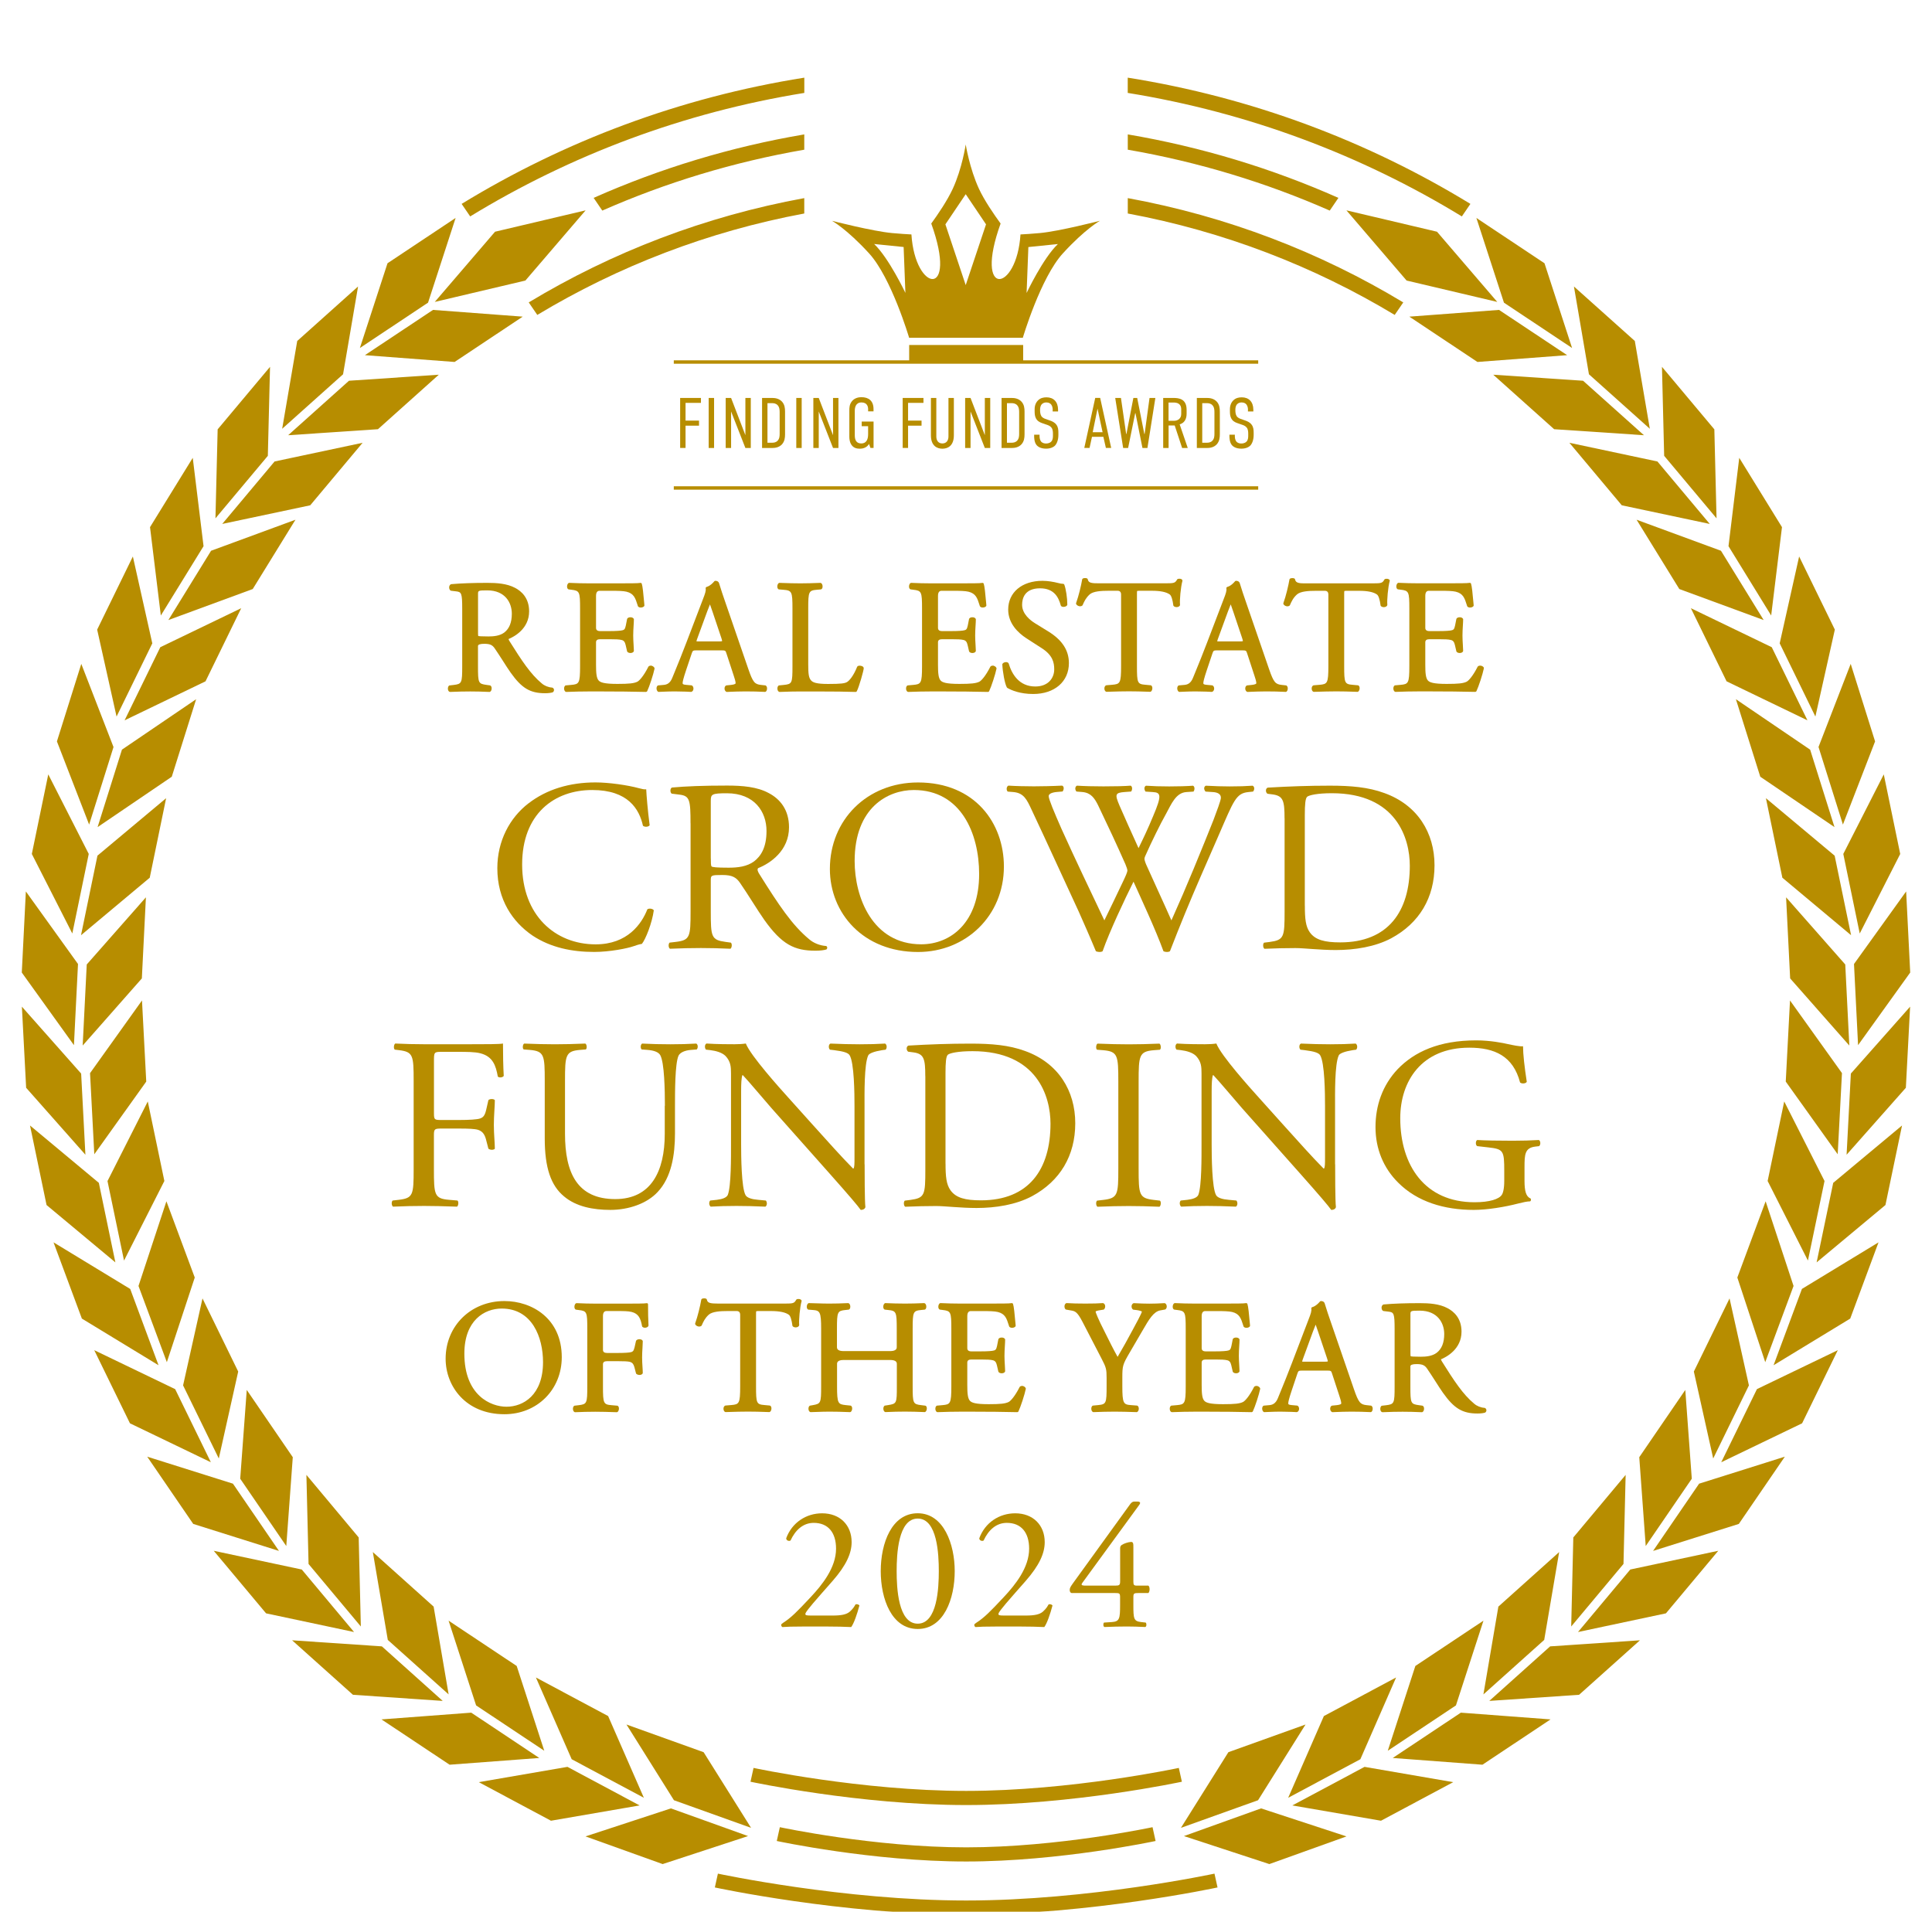
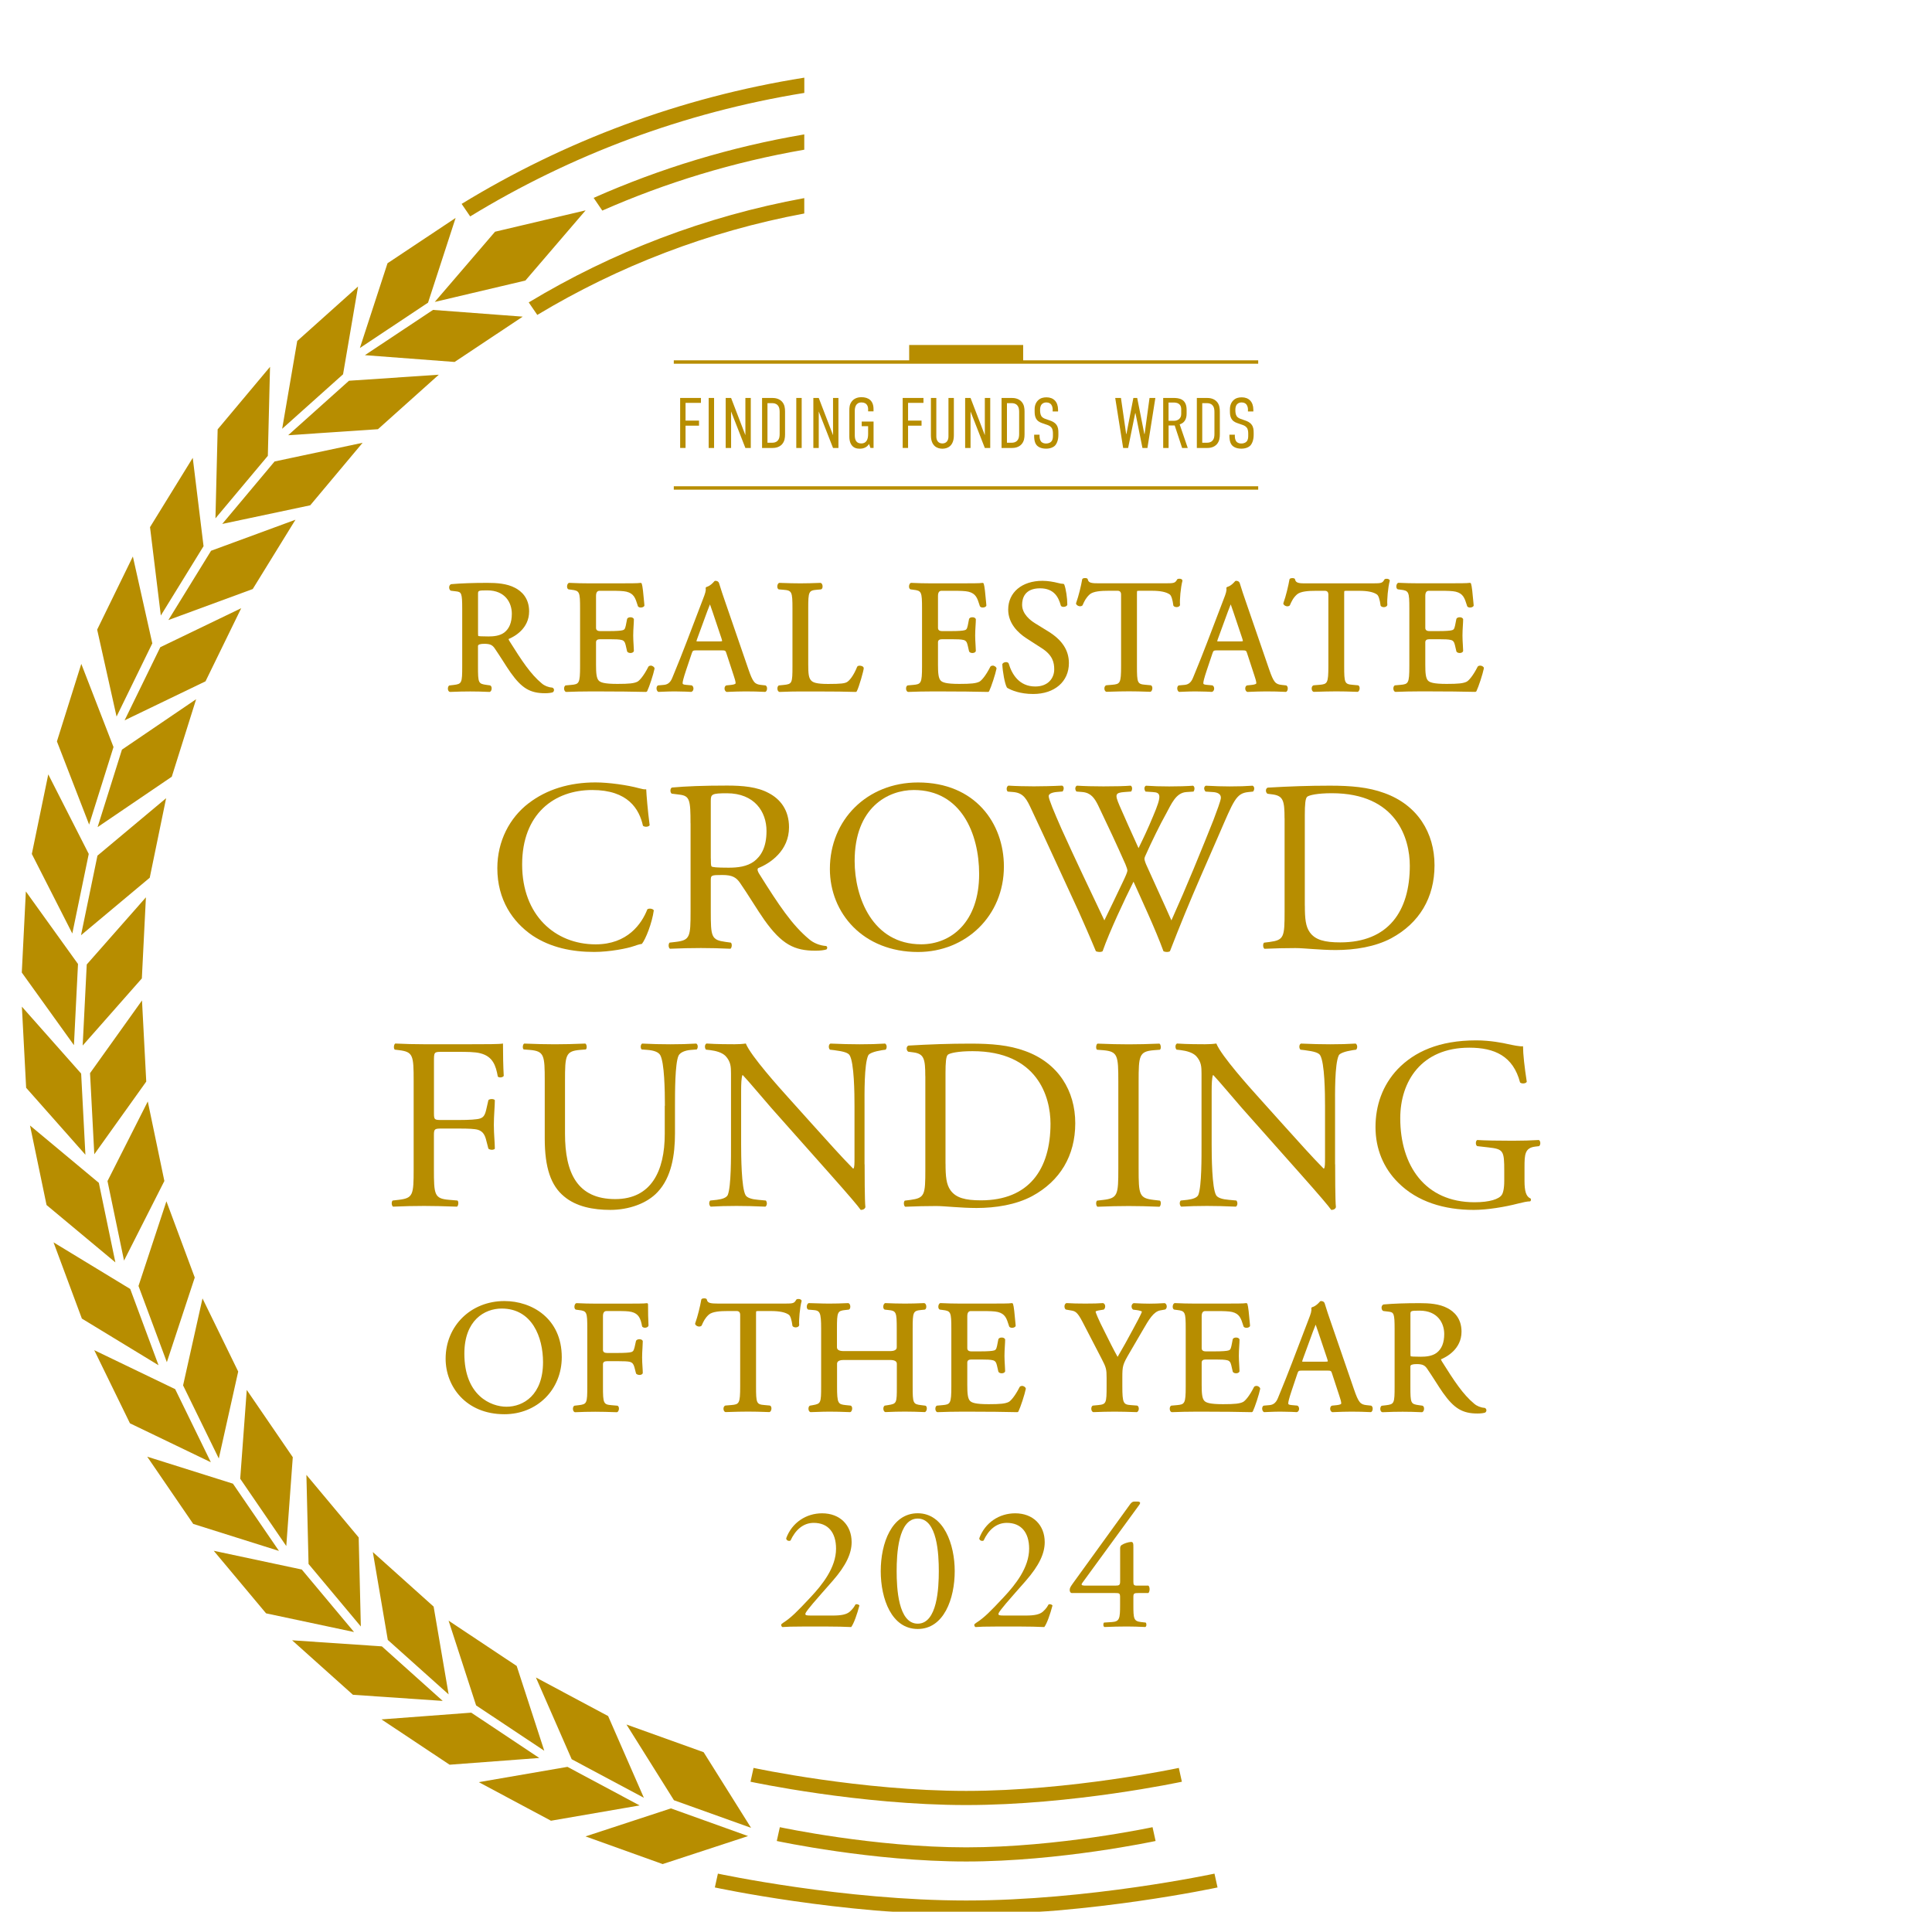
<svg xmlns="http://www.w3.org/2000/svg" id="_レイヤー_2" data-name="レイヤー 2" viewBox="0 0 404.24 400">
  <defs>
    <style>
      .cls-1 {
        fill: none;
      }

      .cls-1, .cls-2, .cls-3 {
        stroke-width: 0px;
      }

      .cls-2, .cls-3 {
        fill: #b78d00;
      }

      .cls-4 {
        filter: url(#drop-shadow-1);
      }

      .cls-3 {
        fill-rule: evenodd;
      }
    </style>
    <filter id="drop-shadow-1" filterUnits="userSpaceOnUse">
      <feOffset dx="0" dy="7" />
      <feGaussianBlur result="blur" stdDeviation="10" />
      <feFlood flood-color="#000" flood-opacity=".7" />
      <feComposite in2="blur" operator="in" />
      <feComposite in="SourceGraphic" />
    </filter>
  </defs>
  <g id="_レイヤー_2-2" data-name="レイヤー 2">
    <g>
-       <ellipse class="cls-1" cx="202.12" cy="200" rx="202.12" ry="200" />
      <g class="cls-4">
-         <path class="cls-3" d="M313.65,57.84c-6.25.47-12.51.94-18.77,1.41,4.75,3.15,9.5,6.32,14.25,9.48,6.26-.47,12.52-.94,18.77-1.42-4.75-3.16-9.5-6.32-14.25-9.47h0ZM314.68,56.33c-1.93-5.91-3.84-11.83-5.77-17.73,4.75,3.15,9.5,6.31,14.25,9.48,1.92,5.91,3.84,11.82,5.77,17.73-4.75-3.16-9.5-6.32-14.25-9.48h0ZM331.23,72.66c-6.27-.42-12.53-.84-18.79-1.26,4.25,3.8,8.49,7.6,12.74,11.4,6.26.42,12.52.84,18.79,1.26-4.25-3.8-8.49-7.6-12.74-11.4h0ZM332.46,71.31c-1.05-6.13-2.09-12.25-3.14-18.37,4.25,3.8,8.49,7.6,12.74,11.4,1.04,6.12,2.09,12.24,3.14,18.37-4.24-3.8-8.49-7.6-12.74-11.4h0ZM346.78,89.55c-6.14-1.3-12.28-2.6-18.41-3.91,3.65,4.36,7.31,8.72,10.96,13.08,6.14,1.3,12.28,2.6,18.41,3.9-3.65-4.36-7.3-8.72-10.96-13.08h0ZM348.2,88.38c-.15-6.21-.31-12.42-.46-18.63,3.65,4.36,7.3,8.72,10.96,13.08.15,6.21.3,12.41.46,18.62-3.65-4.36-7.31-8.72-10.96-13.08h0ZM360.08,108.23c-5.89-2.16-11.77-4.32-17.65-6.49,2.98,4.83,5.96,9.67,8.94,14.5,5.88,2.17,11.76,4.33,17.65,6.49-2.98-4.83-5.96-9.67-8.94-14.51h0ZM361.66,107.28c.75-6.16,1.5-12.33,2.25-18.49,2.98,4.83,5.96,9.67,8.94,14.5-.75,6.16-1.51,12.33-2.26,18.49-2.98-4.83-5.96-9.67-8.93-14.51h0ZM370.71,128.41c-5.64-2.72-11.28-5.44-16.92-8.16,2.49,5.1,4.98,10.2,7.47,15.3,5.64,2.72,11.28,5.44,16.92,8.16-2.49-5.1-4.98-10.2-7.47-15.3h0ZM372.37,127.62c1.35-6.06,2.71-12.13,4.07-18.19,2.49,5.09,4.98,10.2,7.47,15.3-1.36,6.07-2.71,12.13-4.07,18.19-2.49-5.1-4.98-10.2-7.46-15.3h0ZM378.73,149.84c-5.17-3.52-10.35-7.03-15.52-10.55,1.7,5.41,3.4,10.82,5.1,16.22,5.17,3.52,10.35,7.03,15.53,10.54-1.7-5.41-3.4-10.81-5.1-16.22h0ZM380.49,149.3c2.25-5.8,4.49-11.6,6.74-17.4,1.7,5.41,3.4,10.82,5.1,16.22-2.24,5.8-4.49,11.6-6.73,17.4-1.7-5.4-3.4-10.81-5.1-16.22h0ZM383.87,172.03c-4.79-4.01-9.59-8.02-14.38-12.03,1.14,5.55,2.29,11.1,3.44,16.64,4.79,4.02,9.58,8.02,14.38,12.03-1.14-5.55-2.29-11.1-3.44-16.65h0ZM385.68,171.66c2.83-5.55,5.65-11.1,8.47-16.64,1.14,5.55,2.29,11.1,3.44,16.65-2.82,5.54-5.64,11.09-8.47,16.64-1.14-5.55-2.29-11.1-3.44-16.65h0ZM386.08,194.78c-4.13-4.68-8.25-9.36-12.37-14.04.28,5.65.57,11.31.85,16.97,4.13,4.68,8.26,9.36,12.38,14.04-.28-5.66-.57-11.32-.85-16.97h0ZM387.92,194.69c3.63-5.06,7.27-10.12,10.91-15.18.29,5.66.57,11.31.85,16.97-3.63,5.06-7.28,10.13-10.91,15.19-.28-5.65-.57-11.31-.85-16.97h0ZM385.41,217.53c-3.63-5.07-7.25-10.14-10.88-15.21-.29,5.66-.59,11.31-.89,16.97,3.62,5.07,7.25,10.14,10.87,15.21.29-5.66.59-11.31.89-16.97h0ZM387.25,217.63c4.14-4.67,8.27-9.34,12.41-14.01-.29,5.65-.6,11.31-.89,16.97-4.13,4.67-8.27,9.34-12.4,14.01.3-5.65.6-11.31.89-16.97h0ZM381.76,240.11c-2.81-5.55-5.62-11.11-8.44-16.66-1.16,5.54-2.31,11.09-3.47,16.64,2.81,5.55,5.62,11.1,8.43,16.65,1.16-5.54,2.31-11.09,3.47-16.64h0ZM383.57,240.48c4.8-4,9.6-8,14.4-12-1.16,5.55-2.31,11.09-3.47,16.64-4.8,4-9.6,8-14.4,12,1.16-5.54,2.31-11.09,3.47-16.64h0ZM375.27,262.05c-1.95-5.91-3.89-11.81-5.84-17.71-1.97,5.32-3.95,10.63-5.92,15.95,1.94,5.9,3.89,11.81,5.84,17.71,1.97-5.31,3.94-10.63,5.92-15.94h0ZM377.01,262.68c5.34-3.25,10.69-6.5,16.04-9.75-1.97,5.31-3.95,10.63-5.92,15.95-5.35,3.25-10.7,6.5-16.04,9.76,1.98-5.32,3.95-10.64,5.93-15.95h0ZM365.93,282.85c-1.35-6.06-2.71-12.13-4.05-18.19-2.5,5.1-4.99,10.2-7.47,15.3,1.35,6.06,2.7,12.13,4.05,18.19,2.49-5.1,4.98-10.19,7.47-15.29h0ZM367.6,283.64c5.65-2.72,11.29-5.44,16.93-8.15-2.49,5.1-4.98,10.2-7.47,15.3-5.64,2.72-11.28,5.44-16.92,8.15,2.49-5.1,4.98-10.2,7.47-15.3h0ZM353.98,302.39c-.46-6.19-.91-12.38-1.36-18.58-3.21,4.69-6.42,9.38-9.63,14.07.45,6.19.9,12.39,1.35,18.59,3.21-4.69,6.42-9.38,9.63-14.07h0ZM355.51,303.42c5.98-1.88,11.96-3.76,17.94-5.65-3.2,4.69-6.42,9.38-9.63,14.07-5.98,1.88-11.96,3.76-17.94,5.65,3.21-4.69,6.42-9.38,9.63-14.07h0ZM339.69,320.21c.15-6.21.3-12.42.45-18.63-3.65,4.36-7.3,8.73-10.95,13.09-.15,6.21-.3,12.42-.44,18.63,3.65-4.36,7.3-8.73,10.94-13.09h0ZM341.11,321.38c6.14-1.31,12.28-2.61,18.41-3.92-3.65,4.36-7.3,8.73-10.95,13.09-6.13,1.3-12.28,2.61-18.4,3.91,3.64-4.36,7.29-8.72,10.94-13.08h0ZM323.1,336.11c1.04-6.12,2.09-12.25,3.13-18.38-4.24,3.8-8.48,7.61-12.72,11.41-1.04,6.12-2.09,12.24-3.13,18.37,4.24-3.8,8.48-7.6,12.72-11.4h0ZM324.34,337.46c6.26-.42,12.52-.85,18.79-1.27-4.25,3.8-8.49,7.6-12.73,11.4-6.27.42-12.53.85-18.79,1.28,4.24-3.81,8.49-7.61,12.73-11.41h0ZM304.63,349.82c1.92-5.91,3.84-11.82,5.76-17.74-4.75,3.16-9.5,6.32-14.25,9.48-1.92,5.91-3.84,11.82-5.77,17.74,4.75-3.16,9.5-6.32,14.25-9.48h0ZM305.66,351.33c6.25.47,12.51.94,18.77,1.41-4.75,3.16-9.5,6.32-14.25,9.48-6.25-.47-12.51-.94-18.77-1.41,4.75-3.15,9.5-6.32,14.25-9.48h0ZM284.64,361.06c2.49-5.7,4.98-11.4,7.47-17.09-5.03,2.68-10.08,5.37-15.11,8.07-2.49,5.7-4.98,11.4-7.47,17.1,5.03-2.69,10.07-5.38,15.11-8.07h0ZM285.51,362.67c6.18,1.06,12.37,2.14,18.55,3.2-5.03,2.69-10.07,5.38-15.11,8.07-6.18-1.07-12.36-2.14-18.55-3.2,5.04-2.69,10.08-5.38,15.11-8.07h0ZM263.23,369.65c3.31-5.28,6.62-10.56,9.93-15.84-5.38,1.93-10.76,3.86-16.14,5.79-3.31,5.27-6.62,10.55-9.93,15.83,5.38-1.93,10.76-3.86,16.14-5.78h0ZM263.86,371.36c5.96,1.95,11.91,3.91,17.87,5.86-5.38,1.93-10.76,3.86-16.14,5.79-5.96-1.96-11.91-3.91-17.87-5.86,5.38-1.93,10.76-3.86,16.14-5.79h0ZM294.32,51.71l-12.6-14.7,18.95,4.47,12.61,14.69-18.96-4.47h0ZM235.97,21.12c15.43,2.62,30.2,7.13,44.07,13.28l-1.81,2.66c-13.32-5.86-27.48-10.18-42.26-12.74v-3.21h0ZM235.97,34.45c20.77,3.8,40.23,11.31,57.64,21.82l-1.79,2.62c-16.88-10.17-35.74-17.47-55.85-21.22v-3.21h0ZM235.97,9.25c25.94,4.12,50.2,13.27,71.69,26.41l-1.79,2.62c-20.98-12.81-44.62-21.75-69.91-25.84v-3.2h0Z" />
        <path class="cls-3" d="M90.6,57.84c6.26.47,12.51.94,18.77,1.41-4.75,3.15-9.5,6.32-14.25,9.48-6.25-.47-12.51-.94-18.77-1.42,4.75-3.16,9.5-6.32,14.25-9.47h0ZM89.56,56.33c1.93-5.91,3.85-11.83,5.77-17.73-4.75,3.15-9.5,6.31-14.25,9.48-1.93,5.91-3.84,11.82-5.78,17.73,4.75-3.16,9.5-6.32,14.25-9.48h0ZM73.02,72.66c6.27-.42,12.53-.84,18.79-1.26-4.24,3.8-8.49,7.6-12.73,11.4-6.27.42-12.53.84-18.79,1.26,4.24-3.8,8.49-7.6,12.73-11.4h0ZM71.78,71.31c1.05-6.13,2.09-12.25,3.14-18.37-4.24,3.8-8.49,7.6-12.73,11.4-1.05,6.12-2.11,12.24-3.15,18.37,4.25-3.8,8.49-7.6,12.74-11.4h0ZM57.46,89.55c6.14-1.3,12.28-2.6,18.41-3.91-3.65,4.36-7.3,8.72-10.96,13.08-6.14,1.3-12.28,2.6-18.41,3.9,3.66-4.36,7.3-8.72,10.96-13.08h0ZM56.04,88.38c.16-6.21.31-12.42.46-18.63-3.65,4.36-7.3,8.72-10.96,13.08-.15,6.21-.3,12.41-.46,18.62,3.65-4.36,7.3-8.72,10.96-13.08h0ZM44.17,108.23c5.89-2.16,11.77-4.32,17.65-6.49-2.98,4.83-5.96,9.67-8.94,14.5-5.88,2.17-11.76,4.33-17.65,6.49,2.98-4.83,5.96-9.67,8.94-14.51h0ZM42.59,107.28c-.75-6.16-1.5-12.33-2.26-18.49-2.98,4.83-5.96,9.67-8.94,14.5.75,6.16,1.51,12.33,2.26,18.49,2.98-4.83,5.96-9.67,8.94-14.51h0ZM33.54,128.41c5.64-2.72,11.28-5.44,16.93-8.16-2.49,5.1-4.98,10.2-7.47,15.3-5.64,2.72-11.28,5.44-16.93,8.16,2.49-5.1,4.98-10.2,7.47-15.3h0ZM31.87,127.62c-1.36-6.06-2.71-12.13-4.07-18.19-2.49,5.09-4.98,10.2-7.47,15.3,1.35,6.07,2.71,12.13,4.06,18.19,2.49-5.1,4.98-10.2,7.47-15.3h0ZM25.52,149.84c5.17-3.52,10.35-7.03,15.52-10.55-1.7,5.41-3.4,10.82-5.1,16.22-5.17,3.52-10.34,7.03-15.52,10.54,1.7-5.41,3.4-10.81,5.1-16.22h0ZM23.75,149.3c-2.25-5.8-4.49-11.6-6.74-17.4-1.7,5.41-3.4,10.82-5.1,16.22,2.25,5.8,4.49,11.6,6.74,17.4,1.7-5.4,3.4-10.81,5.1-16.22h0ZM20.38,172.03c4.8-4.01,9.59-8.02,14.38-12.03-1.14,5.55-2.29,11.1-3.43,16.64-4.8,4.02-9.59,8.02-14.38,12.03,1.14-5.55,2.29-11.1,3.44-16.65h0ZM18.57,171.66c-2.82-5.55-5.64-11.1-8.47-16.64-1.14,5.55-2.29,11.1-3.44,16.65,2.82,5.54,5.65,11.09,8.47,16.64,1.14-5.55,2.29-11.1,3.44-16.65h0ZM18.16,194.78c4.12-4.68,8.25-9.36,12.37-14.04-.29,5.65-.57,11.31-.85,16.97-4.13,4.68-8.26,9.36-12.38,14.04.29-5.66.57-11.32.85-16.97h0ZM16.32,194.69c-3.64-5.06-7.27-10.12-10.91-15.18-.29,5.66-.57,11.31-.85,16.97,3.63,5.06,7.28,10.13,10.91,15.19.29-5.65.57-11.31.85-16.97h0ZM18.84,217.53c3.62-5.07,7.25-10.14,10.87-15.21.3,5.66.6,11.31.89,16.97-3.62,5.07-7.25,10.14-10.87,15.21-.3-5.66-.6-11.31-.89-16.97h0ZM16.99,217.63c-4.14-4.67-8.27-9.34-12.41-14.01.3,5.65.59,11.31.89,16.97,4.14,4.67,8.27,9.34,12.4,14.01-.3-5.65-.59-11.31-.89-16.97h0ZM22.49,240.11c2.81-5.55,5.62-11.11,8.43-16.66,1.16,5.54,2.31,11.09,3.47,16.64-2.81,5.55-5.62,11.1-8.44,16.65-1.15-5.54-2.3-11.09-3.46-16.64h0ZM20.68,240.48c-4.8-4-9.6-8-14.4-12,1.15,5.55,2.3,11.09,3.46,16.64,4.8,4,9.6,8,14.4,12-1.16-5.54-2.3-11.09-3.46-16.64h0ZM28.98,262.05c1.95-5.91,3.89-11.81,5.84-17.71,1.97,5.32,3.94,10.63,5.93,15.95-1.95,5.9-3.9,11.81-5.84,17.71-1.98-5.31-3.95-10.63-5.93-15.94h0ZM27.24,262.68c-5.34-3.25-10.69-6.5-16.04-9.75,1.97,5.31,3.95,10.63,5.93,15.95,5.34,3.25,10.69,6.5,16.04,9.76-1.98-5.32-3.95-10.64-5.92-15.95h0ZM38.31,282.85c1.35-6.06,2.71-12.13,4.06-18.19,2.49,5.1,4.98,10.2,7.47,15.3-1.35,6.06-2.71,12.13-4.06,18.19-2.49-5.1-4.98-10.19-7.47-15.29h0ZM36.65,283.64c-5.65-2.72-11.29-5.44-16.93-8.15,2.49,5.1,4.98,10.2,7.47,15.3,5.64,2.72,11.28,5.44,16.93,8.15-2.5-5.1-4.98-10.2-7.47-15.3h0ZM50.26,302.39c.45-6.19.9-12.38,1.37-18.58,3.21,4.69,6.42,9.38,9.63,14.07-.45,6.19-.9,12.39-1.36,18.59-3.21-4.69-6.42-9.38-9.63-14.07h0ZM48.74,303.42c-5.98-1.88-11.96-3.76-17.94-5.65,3.21,4.69,6.42,9.38,9.63,14.07,5.98,1.88,11.97,3.76,17.94,5.65-3.21-4.69-6.42-9.38-9.63-14.07h0ZM64.56,320.21c-.15-6.21-.3-12.42-.45-18.63,3.65,4.36,7.3,8.73,10.94,13.09.15,6.21.3,12.42.45,18.63-3.65-4.36-7.3-8.73-10.95-13.09h0ZM63.13,321.38c-6.14-1.31-12.28-2.61-18.41-3.92,3.65,4.36,7.29,8.73,10.95,13.09,6.13,1.3,12.27,2.61,18.41,3.91-3.65-4.36-7.3-8.72-10.94-13.08h0ZM81.14,336.11c-1.04-6.12-2.09-12.25-3.13-18.38,4.24,3.8,8.48,7.61,12.72,11.41,1.04,6.12,2.09,12.24,3.14,18.37-4.24-3.8-8.49-7.6-12.73-11.4h0ZM79.9,337.46c-6.25-.42-12.51-.85-18.78-1.27,4.24,3.8,8.48,7.6,12.73,11.4,6.26.42,12.52.85,18.78,1.28-4.24-3.81-8.48-7.61-12.73-11.41h0ZM99.62,349.82c-1.92-5.91-3.84-11.82-5.76-17.74,4.75,3.16,9.5,6.32,14.25,9.48,1.93,5.91,3.84,11.82,5.77,17.74-4.75-3.16-9.5-6.32-14.25-9.48h0ZM98.59,351.33c-6.26.47-12.52.94-18.77,1.41,4.74,3.16,9.5,6.32,14.25,9.48,6.25-.47,12.51-.94,18.77-1.41-4.74-3.15-9.49-6.32-14.24-9.48h0ZM119.61,361.06c-2.5-5.7-4.98-11.4-7.48-17.09,5.04,2.68,10.08,5.37,15.11,8.07,2.49,5.7,4.98,11.4,7.48,17.1-5.04-2.69-10.08-5.38-15.11-8.07h0ZM118.73,362.67c-6.19,1.06-12.37,2.14-18.55,3.2,5.03,2.69,10.07,5.38,15.1,8.07,6.18-1.07,12.36-2.14,18.55-3.2-5.04-2.69-10.07-5.38-15.1-8.07h0ZM141.01,369.65c-3.31-5.28-6.62-10.56-9.93-15.84,5.38,1.93,10.76,3.86,16.14,5.79,3.31,5.27,6.62,10.55,9.93,15.83-5.38-1.93-10.76-3.86-16.14-5.78h0ZM140.38,371.36c-5.95,1.95-11.91,3.91-17.87,5.86,5.38,1.93,10.76,3.86,16.14,5.79,5.96-1.96,11.91-3.91,17.87-5.86-5.38-1.93-10.76-3.86-16.14-5.79h0ZM109.92,51.71l12.61-14.7-18.95,4.47-12.61,14.69,18.95-4.47h0ZM168.28,21.12c-15.43,2.62-30.21,7.13-44.07,13.28l1.81,2.66c13.31-5.86,27.48-10.18,42.26-12.74v-3.21h0ZM168.28,34.45c-20.78,3.8-40.23,11.31-57.65,21.82l1.79,2.62c16.9-10.17,35.74-17.47,55.86-21.22v-3.21h0ZM168.28,9.25c-25.95,4.12-50.2,13.27-71.69,26.41l1.79,2.62c20.97-12.81,44.61-21.75,69.91-25.84v-3.2h0Z" />
        <g>
          <path class="cls-2" d="M202.16,382.47c-19.59,0-39.43-4.25-39.63-4.29l.64-2.89c.2.04,19.73,4.22,38.99,4.22s38.79-4.18,38.99-4.22l.64,2.89c-.2.04-20.04,4.29-39.62,4.29Z" />
          <path class="cls-2" d="M202.16,370.66c-22.31,0-44.9-4.83-45.13-4.88l.64-2.89c.22.05,22.51,4.81,44.49,4.81s44.27-4.77,44.49-4.81l.64,2.89c-.23.05-22.82,4.88-45.13,4.88Z" />
          <path class="cls-2" d="M202.16,393.59c-26,0-52.33-5.63-52.59-5.69l.64-2.89c.26.05,26.29,5.62,51.95,5.62s51.7-5.57,51.95-5.62l.64,2.89c-.26.06-26.59,5.69-52.59,5.69Z" />
        </g>
        <g>
          <g>
            <path class="cls-2" d="M90.8,225.95c0,1.38.16,1.38,1.71,1.38h3.52c2.12,0,3.78-.1,4.4-.31.57-.21.98-.46,1.29-1.79l.47-2.05c.26-.31,1.14-.31,1.35,0,0,1.23-.21,3.28-.21,5.18s.21,3.79.21,4.97c-.21.31-.98.31-1.35,0l-.52-2c-.26-.92-.67-1.64-1.66-1.95-.72-.21-2.02-.26-3.99-.26h-3.52c-1.55,0-1.71.05-1.71,1.38v7.12c0,5.38.1,6.15,3.16,6.41l1.76.15c.31.21.21,1.13-.1,1.28-3.06-.1-4.82-.15-6.89-.15-2.28,0-4.04.05-6.47.15-.31-.15-.41-.97-.1-1.28l1.29-.15c3-.36,3.11-1.03,3.11-6.41v-18.45c0-5.38-.1-6.1-3.11-6.46l-.83-.1c-.31-.21-.21-1.13.1-1.28,2.17.1,3.94.15,6.01.15h9.53c3.31,0,6.32,0,6.99-.15,0,2.36.05,4.82.16,6.77-.16.31-.88.46-1.24.15-.41-2.31-1.04-4.2-3.63-4.87-1.14-.31-2.85-.31-5.02-.31h-3.16c-1.55,0-1.55.1-1.55,2.05v10.81Z" />
            <path class="cls-2" d="M139.12,224.36c0-3.18-.1-9.07-.98-10.61-.36-.62-1.29-.97-2.59-1.08l-1.3-.1c-.31-.36-.21-1.03.1-1.23,1.97.1,3.88.15,5.9.15,2.18,0,3.57-.05,5.44-.15.41.26.36.92.1,1.23l-1.24.1c-1.29.1-2.28.56-2.59,1.23-.73,1.69-.73,7.59-.73,10.46v5.79c0,4.46-.72,9.17-3.63,12.25-2.23,2.41-6.06,3.74-9.89,3.74-3.57,0-7.15-.67-9.69-2.82-2.75-2.26-4.04-6-4.04-12.1v-12.09c0-5.33-.1-6.2-3.11-6.46l-1.29-.1c-.31-.21-.21-1.08.1-1.23,2.59.1,4.35.15,6.42.15s3.83-.05,6.37-.15c.31.15.41,1.03.1,1.23l-1.24.1c-3,.26-3.11,1.13-3.11,6.46v11.07c0,8.25,2.59,13.68,10.51,13.68,7.51,0,10.36-5.84,10.36-13.63v-5.89Z" />
            <path class="cls-2" d="M180.91,236.61c0,1.54,0,7.64.16,8.97-.1.31-.41.56-.98.56-.62-.87-2.12-2.66-6.63-7.74l-12.02-13.53c-1.4-1.59-4.92-5.79-6.01-6.92h-.1c-.21.62-.26,1.79-.26,3.33v11.17c0,2.41.05,9.07.93,10.61.31.56,1.35.87,2.64.97l1.61.15c.31.41.26,1.03-.1,1.28-2.33-.1-4.14-.15-6.06-.15-2.18,0-3.57.05-5.39.15-.36-.26-.41-.97-.1-1.28l1.4-.15c1.19-.15,2.02-.46,2.28-1.03.72-1.84.67-8.1.67-10.56v-14.81c0-1.44-.05-2.51-1.14-3.69-.72-.72-1.97-1.08-3.21-1.23l-.88-.1c-.31-.31-.31-1.08.1-1.28,2.18.15,4.92.15,5.85.15.83,0,1.71-.05,2.38-.15,1.04,2.61,7.15,9.38,8.86,11.28l5.02,5.59c3.57,3.95,6.11,6.82,8.55,9.28h.1c.21-.26.21-1.08.21-2.15v-10.97c0-2.41-.05-9.07-1.04-10.61-.31-.46-1.14-.77-3.21-1.03l-.88-.1c-.36-.31-.31-1.13.1-1.28,2.38.1,4.14.15,6.11.15,2.23,0,3.57-.05,5.33-.15.41.26.41.97.1,1.28l-.73.1c-1.66.26-2.69.67-2.9,1.08-.88,1.84-.78,8.2-.78,10.56v12.25Z" />
            <path class="cls-2" d="M193.6,218.16c0-3.59-.26-4.66-2.43-4.97l-1.14-.15c-.41-.26-.47-1.08.05-1.28,4.4-.26,8.6-.41,13-.41s8.03.31,11.39,1.54c6.99,2.51,10.51,8.35,10.51,15.12s-3.16,12.09-9.06,15.27c-3.37,1.79-7.61,2.46-11.6,2.46-3.31,0-6.63-.41-8.44-.41-2.18,0-4.04.05-6.47.15-.31-.15-.41-.97-.1-1.28l1.19-.15c3-.41,3.11-1.03,3.11-6.41v-19.47ZM197.84,236.45c0,2.72.16,4.36,1.04,5.59,1.14,1.59,3.11,2.1,6.37,2.1,10.05,0,14.55-6.51,14.55-16.04,0-5.64-2.75-15.17-16.32-15.17-3.06,0-4.71.41-5.13.72-.41.31-.52,1.59-.52,3.9v18.91Z" />
            <path class="cls-2" d="M233.99,219.29c0-5.43-.1-6.3-3.16-6.56l-1.29-.1c-.31-.21-.21-1.13.1-1.28,2.59.1,4.35.15,6.53.15s3.83-.05,6.42-.15c.31.15.41,1.08.1,1.28l-1.29.1c-3.06.26-3.16,1.13-3.16,6.56v18.25c0,5.43.1,6.15,3.16,6.51l1.29.15c.31.21.21,1.13-.1,1.28-2.59-.1-4.35-.15-6.42-.15-2.18,0-3.94.05-6.53.15-.31-.15-.41-.97-.1-1.28l1.29-.15c3.06-.36,3.16-1.08,3.16-6.51v-18.25Z" />
            <path class="cls-2" d="M279.36,236.61c0,1.54,0,7.64.16,8.97-.1.31-.41.56-.98.56-.62-.87-2.12-2.66-6.63-7.74l-12.02-13.53c-1.4-1.59-4.92-5.79-6.01-6.92h-.1c-.21.62-.26,1.79-.26,3.33v11.17c0,2.41.05,9.07.93,10.61.31.56,1.35.87,2.64.97l1.61.15c.31.41.26,1.03-.1,1.28-2.33-.1-4.14-.15-6.06-.15-2.18,0-3.57.05-5.39.15-.36-.26-.41-.97-.1-1.28l1.4-.15c1.19-.15,2.02-.46,2.28-1.03.72-1.84.67-8.1.67-10.56v-14.81c0-1.44-.05-2.51-1.14-3.69-.72-.72-1.97-1.08-3.21-1.23l-.88-.1c-.31-.31-.31-1.08.1-1.28,2.18.15,4.92.15,5.85.15.83,0,1.71-.05,2.38-.15,1.04,2.61,7.15,9.38,8.86,11.28l5.02,5.59c3.57,3.95,6.11,6.82,8.55,9.28h.1c.21-.26.21-1.08.21-2.15v-10.97c0-2.41-.05-9.07-1.04-10.61-.31-.46-1.14-.77-3.21-1.03l-.88-.1c-.36-.31-.31-1.13.1-1.28,2.38.1,4.14.15,6.11.15,2.23,0,3.57-.05,5.33-.15.41.26.41.97.1,1.28l-.73.1c-1.66.26-2.69.67-2.9,1.08-.88,1.84-.78,8.2-.78,10.56v12.25Z" />
            <path class="cls-2" d="M318.98,240.09c0,2.05.31,3.28,1.24,3.64.16.15.16.46-.05.62-.62,0-1.55.21-2.54.46-2.75.72-6.47,1.33-9.27,1.33-6.16,0-11.81-1.69-15.8-5.69-3.11-3.07-4.76-7.12-4.76-11.63s1.45-8.76,4.66-12.15c3.47-3.59,8.6-6,16.42-6,2.95,0,5.7.56,6.58.77.98.21,2.59.56,3.21.46,0,1.69.31,4.36.78,7.43-.16.41-1.09.46-1.4.15-1.45-5.53-5.33-7.28-10.62-7.28-10.05,0-14.45,7.07-14.45,14.76,0,9.84,5.13,17.58,15.54,17.58,3.21,0,5.13-.67,5.7-1.54.26-.36.52-1.28.52-2.92v-2.05c0-4.31-.16-4.61-3.37-4.97l-2.28-.26c-.41-.21-.36-1.13,0-1.28,1.5.1,4.35.15,7.41.15,2.02,0,3.78-.05,5.49-.15.36.21.41.97.05,1.28l-.83.1c-2.17.26-2.23,1.69-2.23,4.3v2.87Z" />
          </g>
          <g>
            <path class="cls-2" d="M105.54,265.21c-7.01,0-12.3,5.19-12.3,12.07,0,5.77,4.23,11.61,12.3,11.61,6.84,0,12-5.13,12-11.94,0-8.07-6.22-11.74-12-11.74ZM105.98,287.32c-3.28,0-8.82-2.34-8.82-11.11,0-6.96,4.21-9.43,7.81-9.43,6.39,0,8.65,6.04,8.65,11.21,0,6.89-4.12,9.33-7.64,9.33Z" />
            <path class="cls-2" d="M135.52,265.71c-.06-.05-.15-.07-.23-.05-.41.09-2.49.09-4.5.09h-6.22c-1.27,0-2.4-.03-3.91-.1-.04,0-.09,0-.13.03-.28.14-.33.54-.34.66-.02.29.07.53.24.64.04.02.07.04.12.04l.54.07c1.71.2,1.79.39,1.79,3.95v12.04c0,3.53-.08,3.71-1.79,3.92l-.85.1c-.06,0-.12.03-.16.08-.2.19-.22.51-.19.74.04.25.16.44.32.52.04.02.08.03.13.03,1.51-.06,2.68-.1,4.21-.1,1.4,0,2.63.04,4.49.1h0s.08,0,.12-.03c.28-.14.33-.54.34-.66.02-.29-.07-.53-.24-.64-.04-.03-.08-.04-.13-.04l-1.15-.1c-1.71-.14-1.82-.36-1.82-3.92v-4.65q0-.64.85-.64h2.3c1.19,0,2.07.03,2.52.15.47.15.73.45.9,1.08l.34,1.3c.01.05.04.1.09.14.19.16.51.24.8.2.21-.03.38-.12.48-.26.03-.04.05-.1.05-.15,0-.35-.03-.79-.06-1.29-.04-.61-.08-1.29-.08-1.96s.04-1.39.08-2.03c.03-.52.06-.99.06-1.35,0-.05-.02-.1-.05-.15-.14-.21-.43-.26-.59-.27-.24-.02-.56.05-.72.25-.03.03-.05.07-.06.11l-.3,1.34c-.19.8-.41.89-.67.98-.35.12-1.4.19-2.79.19h-2.3q-.85,0-.85-.64v-7.06q0-1.07.74-1.07h2.06c1.4,0,2.5,0,3.21.19,1.44.37,1.87,1.33,2.17,2.97.01.06.04.12.09.16.18.15.45.21.72.15.24-.05.43-.17.51-.34.02-.04.03-.09.03-.13-.07-1.22-.1-2.78-.1-4.4,0-.08-.04-.16-.1-.21Z" />
            <path class="cls-2" d="M167.68,265.06c-.16-.31-.7-.33-.95-.23-.06.02-.1.06-.13.11-.43.74-.61.8-2.4.8h-13.83c-1.56-.02-2.32-.03-2.47-.82,0-.05-.04-.1-.07-.14-.22-.21-.8-.15-.98-.03-.06.04-.1.1-.12.18-.23,1.33-.73,3.44-1.27,4.94-.02.07-.02.14.01.21.11.21.34.38.61.44.25.06.49.02.67-.12.04-.03.07-.06.08-.11.34-.77.67-1.5,1.46-2.22.74-.67,2.43-.77,3.98-.77h1.86q.74,0,.74.8v14.95c0,3.62-.21,3.77-1.85,3.92l-1.22.1s-.08.02-.12.04c-.2.13-.32.38-.3.68.01.23.1.51.33.62.04.02.09.03.13.03,2.25-.07,3.38-.1,4.69-.1s2.42.03,4.42.1h0s.08,0,.12-.03c.28-.14.33-.54.34-.66.02-.29-.07-.53-.24-.64-.04-.03-.08-.04-.12-.04l-1.08-.1c-1.68-.14-1.78-.36-1.78-3.92v-14.99c0-.33,0-.66.05-.71.05-.05.42-.05.66-.05h2.4c1.81,0,3.04.26,3.76.78.32.23.59,1.08.74,2.26,0,.05.03.1.06.14.18.21.51.26.75.23.27-.03.48-.16.58-.35.02-.04.03-.1.03-.15-.1-.96.14-3.65.5-4.99.02-.06,0-.13-.02-.19Z" />
            <path class="cls-2" d="M193.68,287.13s-.07-.04-.12-.04l-.81-.1c-1.71-.2-1.79-.39-1.79-3.92v-12.04c0-3.56.1-3.78,1.78-3.95l.71-.07s.09-.02.12-.04c.17-.11.26-.35.24-.64,0-.12-.05-.52-.34-.66-.04-.02-.09-.03-.13-.03-1.64.07-2.75.1-3.98.1-1.46,0-2.64-.04-4.08-.1-.05,0-.09,0-.13.03-.28.14-.33.54-.34.66-.02.29.07.53.24.64.04.02.08.04.12.04l.64.07c1.72.17,1.82.39,1.82,3.95v3.85q0,.8-1.42.8h-9.67q-1.42,0-1.42-.8v-3.85c0-3.56.1-3.78,1.79-3.95l.64-.07s.08-.02.12-.04c.17-.11.26-.35.24-.64,0-.12-.05-.52-.34-.66-.04-.02-.09-.03-.13-.03-1.54.07-2.68.1-3.91.1-.88,0-1.65-.02-2.48-.05-.55-.02-1.12-.04-1.77-.05-.05,0-.09,0-.13.03-.28.14-.33.54-.34.66-.02.29.07.53.24.64.04.03.08.04.13.04l.88.07c1.5.11,1.75.39,1.75,3.95v12.04c0,3.48-.07,3.62-1.74,3.92l-.57.1c-.05,0-.1.04-.14.07-.2.19-.22.51-.19.74.04.25.16.44.33.52.04.02.09.02.13.03.44-.01.87-.03,1.3-.04.82-.03,1.66-.06,2.62-.06,1.31,0,2.47.03,4.28.1.05,0,.09,0,.13-.03.28-.14.33-.54.34-.66.02-.29-.07-.53-.24-.64-.04-.02-.08-.04-.12-.04l-.98-.1c-1.61-.17-1.82-.33-1.82-3.92v-4.72q0-.8,1.42-.8h9.67q1.42,0,1.42.8v4.72c0,3.55-.03,3.63-1.83,3.92l-.64.1c-.06,0-.11.03-.15.07-.2.19-.22.51-.19.74.04.25.16.44.32.52.04.02.08.03.12.03h.01c1.58-.07,2.76-.1,4.08-.1s2.58.04,4.08.1c.05,0,.09,0,.13-.03.28-.14.33-.54.34-.66.02-.29-.07-.53-.24-.64Z" />
            <path class="cls-2" d="M214.12,283c-.25-.07-.52-.03-.7.1-.04.03-.06.06-.08.1-.97,1.91-1.84,2.88-2.28,3.12-.72.36-1.75.47-4.21.47-2.81,0-3.54-.33-3.89-.69-.48-.5-.57-1.59-.57-3.3v-4.72q0-.64.85-.64h1.96c1.22,0,2.07.03,2.54.16.47.11.7.41.85,1.07l.3,1.3s.03.08.06.11c.18.21.5.26.74.24.27-.02.48-.14.58-.31.02-.04.04-.09.04-.13,0-.33-.03-.76-.06-1.24-.04-.61-.08-1.3-.08-1.97,0-.7.04-1.42.08-2.05.03-.51.06-.97.06-1.33,0-.05-.01-.09-.04-.13-.1-.17-.31-.29-.58-.31-.25-.02-.56.03-.74.24-.03.03-.05.08-.06.12l-.27,1.37c-.16.81-.38.89-.63.97-.36.12-1.38.19-2.79.19h-1.96q-.85,0-.85-.67v-6.69q0-1.07.74-1.07h2.43c1.48,0,2.53.03,3.21.19,1.54.38,1.85,1.34,2.31,2.8l.06.2s.03.06.05.09c.13.15.35.23.62.22.23-.01.52-.1.66-.3.03-.05.05-.11.04-.17l-.04-.45c-.17-1.93-.33-3.56-.51-4.07-.05-.13-.19-.2-.32-.17-.37.09-2.47.09-4.5.09h-6.36c-1.3,0-2.41-.03-3.98-.1-.04,0-.09,0-.13.03-.28.14-.33.54-.34.66-.02.29.07.53.24.64.04.02.07.04.12.04l.54.07c1.72.2,1.82.42,1.82,3.95v12.04c0,3.62-.21,3.77-1.85,3.92l-1.12.1c-.06,0-.12.03-.17.08-.2.19-.22.51-.19.74.04.25.16.44.32.52.04.02.08.03.12.03h0c2.03-.07,3.15-.1,4.59-.1h3.04c2.98,0,6.03.03,9.05.1.1,0,.2-.06.25-.15.45-.93,1.3-3.53,1.54-4.71.01-.05,0-.11-.02-.16-.09-.21-.3-.37-.55-.44Z" />
            <path class="cls-2" d="M243.78,265.69s-.1-.05-.16-.04c-2.41.14-3.81.14-6.36,0-.04,0-.09,0-.13.03-.19.1-.32.29-.36.52-.04.27.04.56.23.74.04.04.1.07.16.08l.6.07c.65.08,1.05.23,1.17.32-.12.49-1.29,2.65-2.01,3.97l-.15.27c-.8,1.53-1.74,3.2-2.93,5.24-.89-1.59-1.75-3.33-2.59-5.02-.33-.67-.66-1.33-.99-1.99-.24-.48-1.01-2.19-1.02-2.46,0-.05.12-.19,1.19-.34l.44-.07c.06,0,.11-.04.15-.08.18-.18.27-.52.2-.81-.06-.23-.2-.41-.4-.47-.03-.01-.07-.02-.11-.01-.83.07-2.04.1-3.6.1s-2.8-.03-3.9-.1c-.05,0-.1,0-.15.03-.17.1-.28.27-.32.5-.05.27.02.56.18.74.04.05.1.08.16.09l.95.17c.89.15,1.34.22,2.47,2.4l3.99,7.7c.95,1.82,1.05,2.2,1.05,4.02v1.71c0,3.62-.08,3.81-1.78,3.98l-1.05.1c-.06,0-.12.03-.17.08-.2.19-.22.51-.19.74.04.25.16.44.32.52.04.02.08.03.12.03h0c1.7-.06,2.97-.1,4.42-.1s2.58.04,4.59.1c.05,0,.09,0,.13-.03.17-.08.28-.27.33-.52.04-.23,0-.55-.19-.74-.05-.04-.11-.07-.17-.08l-1.29-.1c-1.55-.11-1.78-.37-1.78-3.98v-1.74c0-2.51.07-2.76,1.55-5.29l2.13-3.65c.19-.33.38-.65.56-.96,1.33-2.3,2.29-3.95,3.72-4.2l.95-.17s.09-.03.13-.06c.18-.15.27-.39.25-.65-.02-.26-.15-.49-.35-.61Z" />
            <path class="cls-2" d="M263.16,283c-.25-.07-.52-.03-.7.1-.04.03-.06.06-.08.1-.97,1.91-1.84,2.88-2.28,3.12-.72.36-1.75.47-4.21.47-2.81,0-3.54-.33-3.89-.69-.48-.5-.57-1.59-.57-3.3v-4.72q0-.64.85-.64h1.96c1.22,0,2.07.03,2.54.16.47.11.7.41.85,1.07l.3,1.3s.03.08.06.11c.17.21.5.26.74.24.27-.02.48-.14.58-.31.02-.04.04-.09.04-.13,0-.33-.03-.76-.06-1.24-.04-.61-.08-1.3-.08-1.97,0-.7.04-1.42.08-2.05.03-.51.06-.97.06-1.33,0-.05-.01-.09-.04-.13-.1-.17-.31-.29-.58-.31-.24-.02-.56.03-.74.24-.03.03-.05.08-.06.12l-.27,1.37c-.16.81-.38.89-.63.97-.36.12-1.38.19-2.79.19h-1.96q-.85,0-.85-.67v-6.69q0-1.07.74-1.07h2.43c1.48,0,2.53.03,3.21.19,1.54.38,1.85,1.34,2.31,2.8l.06.2s.03.06.05.09c.13.15.34.23.62.22.23-.01.52-.1.66-.3.03-.05.05-.11.04-.17l-.04-.45c-.17-1.93-.33-3.56-.51-4.07-.05-.13-.18-.2-.32-.17-.37.09-2.47.09-4.5.09h-6.36c-1.3,0-2.41-.03-3.98-.1-.04,0-.09,0-.13.03-.28.14-.33.54-.34.66-.02.29.07.53.24.64.04.02.07.04.12.04l.54.07c1.72.2,1.82.42,1.82,3.95v12.04c0,3.62-.21,3.77-1.85,3.92l-1.12.1c-.06,0-.12.03-.17.08-.2.19-.22.51-.19.74.04.25.16.44.32.52.04.02.08.03.12.03h0c2.03-.07,3.15-.1,4.59-.1h3.04c2.98,0,6.03.03,9.05.1.09,0,.2-.06.25-.15.45-.93,1.3-3.53,1.54-4.71.01-.05,0-.11-.02-.16-.09-.21-.3-.37-.55-.44Z" />
            <path class="cls-2" d="M286.84,287.09l-.91-.1c-1.27-.15-1.66-.47-2.65-3.37l-4.81-13.97c-.45-1.31-.92-2.66-1.3-3.95-.09-.31-.38-.49-.77-.49-.08,0-.15.03-.21.09-.38.44-.91.98-1.63,1.19-.13.04-.21.17-.19.31.09.46-.1,1.06-.56,2.23l-3.45,9.03c-.98,2.58-1.75,4.45-2.31,5.82-.26.63-.48,1.16-.67,1.64-.48,1.21-1.21,1.42-1.8,1.47l-1.12.1c-.05,0-.11.03-.15.06-.15.13-.23.35-.22.61.01.22.1.51.31.65.05.03.1.05.16.04l.73-.03c.78-.03,1.67-.07,2.5-.07l1.13.02c1,.02,1.73.03,2.37.08.04,0,.09,0,.13-.02.22-.1.36-.32.39-.59.03-.29-.08-.57-.28-.71-.04-.03-.08-.04-.13-.05l-1.12-.1c-.73-.06-.73-.2-.73-.4,0-.24.13-.9.73-2.69l1.18-3.51c.19-.57.27-.62,1.03-.62h5.1c.92,0,.94.05,1.13.65,0,0,0,0,0,0l1.49,4.55c.2.59.43,1.31.43,1.69,0,.1-.25.27-.94.34l-.98.1s-.09.02-.13.05c-.19.13-.29.39-.27.67.02.28.16.51.37.62.04.02.08.02.13.03l.67-.03c.86-.03,1.94-.08,3.21-.08,1.42,0,2.61.03,4.08.1h.01c.06,0,.12-.02.17-.06.2-.16.26-.47.25-.69,0-.26-.1-.46-.27-.58-.04-.03-.08-.04-.13-.05ZM272.44,277.87c.02-.1.09-.31.13-.42l2.13-5.82c.23-.62.44-1.14.58-1.48.17.44.38,1.05.56,1.61l1.83,5.45c.12.36.17.57.15.62-.03.03-.15.07-.63.07h-4.16c-.18,0-.46,0-.58-.03Z" />
            <path class="cls-2" d="M310.7,287.58s-.05-.02-.08-.02c-.82-.06-1.61-.38-2.18-.88-2.33-1.93-4.18-4.75-6.74-8.83-.17-.27-.2-.4-.2-.45,1.13-.47,4.3-2.11,4.3-5.79,0-2.81-1.61-4.23-2.95-4.92-1.7-.91-3.87-1.04-5.77-1.04-3.09,0-5.49.09-7.56.27-.03,0-.07.01-.1.03-.2.1-.33.32-.35.59-.02.29.09.57.28.71.04.03.08.04.12.05l1.08.13c1.09.13,1.25.37,1.25,3.65v12.01c0,3.53-.08,3.71-1.79,3.92l-.85.1c-.07,0-.13.04-.17.09-.19.22-.21.55-.17.77.05.23.16.4.32.47.04.02.09.03.13.03,1.71-.07,2.89-.1,4.21-.1,1.25,0,2.37.03,4.01.1.05,0,.09,0,.13-.03.25-.12.32-.45.33-.58.04-.3-.04-.56-.21-.7-.04-.03-.08-.05-.13-.06l-.71-.1c-1.73-.24-1.8-.38-1.8-3.92v-4.21q0-.47,1.32-.47c1.29,0,1.73.31,2.18.96.52.74,1.12,1.69,1.71,2.6.6.94,1.16,1.82,1.61,2.45,2.33,3.28,4.08,4.33,7.22,4.33.65,0,1.22-.07,1.57-.18.03,0,.06-.03.08-.05.16-.12.24-.33.21-.52-.03-.19-.14-.34-.31-.4ZM295.15,276.76c-.04-.14-.04-.53-.04-.91v-7.83c0-.74,0-.8,1.93-.8,3.79,0,5.14,2.63,5.14,4.88,0,1.83-.52,3.12-1.58,3.94-.96.72-2.28.82-3.32.82-1.5,0-1.98-.05-2.13-.1Z" />
          </g>
          <g>
            <path class="cls-2" d="M115.61,136.88s-.05-.02-.08-.02c-.82-.06-1.61-.38-2.18-.88-2.33-1.93-4.18-4.75-6.74-8.83-.17-.27-.2-.4-.2-.45,1.13-.47,4.3-2.11,4.3-5.79,0-2.81-1.61-4.23-2.95-4.92-1.7-.91-3.87-1.04-5.77-1.04-3.09,0-5.49.09-7.56.27-.03,0-.07.01-.1.03-.2.1-.33.32-.35.59-.02.29.09.57.28.71.04.03.08.04.12.05l1.08.13c1.09.13,1.25.37,1.25,3.65v12.01c0,3.53-.08,3.71-1.79,3.92l-.85.1c-.07,0-.13.04-.17.09-.19.22-.21.55-.17.77.05.23.16.4.32.47.04.02.09.03.13.03,1.71-.07,2.89-.1,4.21-.1,1.25,0,2.37.03,4.01.1.05,0,.09,0,.13-.03.25-.12.32-.45.33-.58.04-.3-.04-.56-.21-.7-.04-.03-.08-.05-.13-.06l-.71-.1c-1.73-.24-1.8-.38-1.8-3.92v-4.21q0-.47,1.32-.47c1.29,0,1.73.31,2.18.96.52.74,1.12,1.69,1.71,2.6.6.94,1.16,1.82,1.61,2.45,2.33,3.28,4.08,4.33,7.22,4.33.65,0,1.22-.07,1.57-.18.03,0,.06-.03.08-.05.16-.12.24-.33.21-.52-.03-.19-.14-.34-.31-.4ZM100.06,126.06c-.04-.14-.04-.53-.04-.91v-7.83c0-.74,0-.8,1.93-.8,3.79,0,5.14,2.63,5.14,4.88,0,1.83-.52,3.12-1.58,3.94-.96.72-2.28.82-3.32.82-1.5,0-1.98-.05-2.13-.1Z" />
            <path class="cls-2" d="M136.44,132.3c-.26-.07-.52-.03-.7.1-.04.03-.06.06-.08.1-.97,1.91-1.84,2.88-2.28,3.12-.72.36-1.75.47-4.21.47-2.81,0-3.54-.33-3.89-.69-.48-.5-.57-1.59-.57-3.3v-4.72q0-.64.85-.64h1.96c1.22,0,2.07.03,2.54.16.47.11.7.41.85,1.07l.3,1.3s.03.08.06.11c.18.21.5.26.74.24.27-.02.48-.14.58-.31.02-.04.04-.09.04-.13,0-.33-.03-.76-.06-1.24-.04-.61-.08-1.3-.08-1.97,0-.7.04-1.42.08-2.05.03-.51.06-.97.06-1.33,0-.05-.01-.09-.04-.13-.1-.17-.31-.29-.58-.31-.24-.02-.57.03-.74.24-.03.03-.05.08-.06.12l-.27,1.37c-.16.81-.38.89-.63.97-.36.12-1.38.19-2.79.19h-1.96q-.85,0-.85-.67v-6.69q0-1.07.74-1.07h2.43c1.48,0,2.53.03,3.21.19,1.54.38,1.85,1.34,2.31,2.8l.06.2s.03.06.05.09c.13.15.35.24.62.22.23-.01.52-.1.66-.3.03-.05.05-.11.04-.17l-.04-.46c-.17-1.92-.33-3.55-.51-4.05-.05-.13-.18-.2-.32-.17-.37.09-2.47.09-4.5.09h-6.36c-1.3,0-2.41-.03-3.98-.1-.05,0-.09,0-.13.03-.28.14-.33.54-.34.66-.02.29.07.53.24.64.04.02.07.04.12.04l.54.07c1.72.2,1.82.42,1.82,3.95v12.04c0,3.62-.21,3.77-1.85,3.92l-1.12.1c-.06,0-.12.03-.17.08-.2.19-.22.51-.19.74.04.25.16.44.32.52.04.02.08.03.12.03h0c2.03-.07,3.15-.1,4.59-.1h3.04c2.98,0,6.03.03,9.05.1.08-.02.2-.06.25-.15.45-.93,1.3-3.53,1.54-4.71.01-.05,0-.11-.02-.16-.09-.21-.3-.37-.55-.44Z" />
            <path class="cls-2" d="M160.12,136.4l-.91-.1c-1.27-.15-1.66-.47-2.65-3.37l-4.81-13.97c-.45-1.31-.92-2.66-1.3-3.95-.09-.31-.38-.49-.77-.49-.08,0-.15.03-.21.09-.38.44-.91.98-1.63,1.19-.13.04-.21.17-.19.31.09.46-.1,1.06-.56,2.23l-3.45,9.03c-.98,2.58-1.75,4.45-2.31,5.82-.26.63-.48,1.16-.67,1.64-.48,1.21-1.21,1.42-1.8,1.47l-1.12.1c-.05,0-.11.03-.15.06-.15.13-.23.35-.22.61.01.22.1.51.31.65.05.03.1.05.16.04l.73-.03c.78-.03,1.67-.07,2.5-.07l1.13.02c1,.02,1.73.03,2.37.08.04,0,.09,0,.13-.02.22-.1.37-.31.39-.59.03-.29-.08-.57-.28-.71-.04-.03-.08-.04-.13-.05l-1.12-.1c-.73-.06-.73-.2-.73-.4,0-.24.13-.9.73-2.69l1.18-3.51c.19-.57.27-.62,1.03-.62h5.1c.92,0,.94.05,1.13.65,0,0,0,0,0,0l1.49,4.55c.2.59.43,1.31.43,1.69,0,.1-.25.27-.94.34l-.98.1s-.09.02-.13.05c-.19.13-.29.39-.27.67.02.28.16.51.37.62.04.02.08.03.13.03l.67-.03c.86-.03,1.94-.08,3.21-.08,1.42,0,2.61.03,4.08.1h.01c.06,0,.12-.02.17-.06.2-.16.26-.47.25-.69,0-.26-.1-.46-.27-.58-.04-.03-.08-.04-.13-.05ZM145.71,127.17c.02-.1.09-.31.13-.42l2.13-5.82c.23-.62.44-1.14.58-1.48.17.44.38,1.05.56,1.61l1.83,5.45c.12.36.17.57.15.62-.03.03-.15.07-.63.07h-4.16c-.18,0-.46,0-.58-.03Z" />
            <path class="cls-2" d="M180.37,132.38c-.24-.11-.7-.18-.95.03-.04.03-.06.07-.08.11-.74,1.86-1.6,2.87-2.11,3.18-.5.28-1.19.4-3.99.4-2.46,0-3.13-.33-3.49-.69-.54-.56-.64-1.39-.64-3.43v-11.64c0-3.58.1-3.8,1.82-3.95l.81-.07s.09-.02.13-.04c.17-.11.26-.35.24-.64,0-.12-.05-.52-.34-.66-.04-.02-.09-.03-.13-.03-1.6.06-2.8.1-4.15.1s-2.42-.03-4.38-.1c-.04,0-.09,0-.13.03-.28.14-.33.54-.34.66-.02.29.07.53.24.64.04.03.08.04.13.04l.85.07c1.84.14,1.95.37,1.95,3.95v12.04c0,3.56-.08,3.74-1.78,3.92l-1.01.1c-.06,0-.12.03-.16.08-.2.19-.22.51-.19.74.04.25.16.44.33.52.04.02.08.03.12.03h0c1.93-.07,2.99-.1,4.38-.1h3.11c3.7,0,6.77.04,8.41.1.11,0,.2-.05.25-.14.47-.89,1.45-4.36,1.45-4.81,0-.11-.04-.3-.33-.44Z" />
            <path class="cls-2" d="M207.99,132.3c-.26-.07-.52-.03-.7.1-.04.03-.06.06-.08.1-.97,1.91-1.84,2.88-2.28,3.12-.72.36-1.75.47-4.21.47-2.81,0-3.54-.33-3.89-.69-.48-.5-.57-1.59-.57-3.3v-4.72q0-.64.85-.64h1.96c1.22,0,2.07.03,2.54.16.47.11.7.41.85,1.07l.3,1.3s.03.08.06.11c.18.21.5.26.74.24.27-.02.48-.14.58-.31.02-.04.04-.09.04-.13,0-.33-.03-.76-.06-1.24-.04-.61-.08-1.3-.08-1.97,0-.7.04-1.42.08-2.05.03-.51.06-.97.06-1.33,0-.05-.01-.09-.04-.13-.1-.17-.31-.29-.58-.31-.24-.02-.57.03-.74.24-.03.03-.05.08-.06.12l-.27,1.37c-.16.81-.38.89-.63.97-.36.12-1.38.19-2.79.19h-1.96q-.85,0-.85-.67v-6.69q0-1.07.74-1.07h2.43c1.48,0,2.53.03,3.21.19,1.54.38,1.85,1.34,2.31,2.8l.06.2s.03.06.05.09c.13.15.34.24.62.22.23-.01.52-.1.66-.3.03-.05.05-.11.04-.17l-.04-.46c-.17-1.92-.33-3.55-.51-4.05-.05-.13-.19-.2-.32-.17-.37.09-2.47.09-4.5.09h-6.36c-1.3,0-2.41-.03-3.98-.1-.04,0-.09,0-.13.03-.28.14-.33.54-.34.66-.02.29.07.53.24.64.04.02.07.04.12.04l.54.07c1.72.2,1.82.42,1.82,3.95v12.04c0,3.62-.21,3.77-1.85,3.92l-1.12.1c-.06,0-.12.03-.17.08-.2.19-.22.51-.19.74.04.25.16.44.32.52.04.02.08.03.12.03h0c2.03-.07,3.15-.1,4.59-.1h3.04c2.98,0,6.03.03,9.05.1.09-.02.2-.06.25-.15.45-.93,1.3-3.53,1.54-4.71.01-.05,0-.11-.02-.16-.09-.21-.3-.37-.55-.44Z" />
            <path class="cls-2" d="M219.32,125.1l-2.71-1.67c-1.03-.63-2.75-1.97-2.75-3.89,0-1.29.49-3.45,3.75-3.45,2.98,0,3.88,1.91,4.34,3.58.01.04.03.07.05.1.12.15.33.22.58.2.23-.01.55-.1.7-.33.03-.04.04-.09.04-.15,0-1.37-.29-3.28-.63-4.17-.04-.1-.14-.17-.25-.17-.23,0-.68-.06-1.11-.19-.81-.21-2.07-.44-3.21-.44-4.29,0-7.17,2.42-7.17,6.02,0,2.9,2.05,4.85,3.77,5.98l3.21,2.07c2.33,1.48,2.65,3.02,2.65,4.46,0,1.78-1.22,3.58-3.96,3.58-3.41,0-4.91-2.61-5.56-4.79,0-.03-.02-.05-.03-.07-.1-.15-.28-.23-.51-.24-.27,0-.58.1-.75.33-.04.05-.05.11-.05.17.07,1.51.5,3.99.95,4.8.02.04.06.08.1.1.83.48,2.64,1.27,5.41,1.27,4.47,0,7.47-2.59,7.47-6.46,0-2.68-1.42-4.86-4.35-6.65Z" />
            <path class="cls-2" d="M246.87,119.69s.03-.1.03-.15c-.1-.96.14-3.65.5-4.99.02-.06,0-.13-.02-.19-.16-.31-.7-.32-.95-.23-.06.02-.1.06-.13.11-.43.74-.61.8-2.4.8h-13.89c-1.52,0-2.27-.04-2.41-.82,0-.05-.04-.1-.07-.14-.22-.21-.8-.15-.98-.03-.06.04-.1.1-.12.18-.23,1.33-.73,3.44-1.27,4.94-.02.07-.02.14.01.21.11.21.34.38.61.44.25.06.49.02.67-.12.04-.03.07-.06.08-.11.34-.77.67-1.5,1.46-2.22.74-.67,2.43-.77,3.98-.77h1.86q.74,0,.74.8v14.95c0,3.62-.21,3.77-1.85,3.92l-1.22.1s-.08.02-.12.04c-.2.13-.32.38-.3.68.01.23.1.51.33.62.04.02.08.03.13.03,2.25-.07,3.38-.1,4.69-.1s2.42.03,4.42.1h0s.08,0,.12-.03c.28-.14.33-.54.34-.66.02-.29-.07-.53-.24-.64-.04-.03-.08-.04-.12-.04l-1.08-.1c-1.68-.14-1.78-.36-1.78-3.92v-14.99c0-.33,0-.66.05-.71.05-.05.42-.05.66-.05h2.4c1.81,0,3.04.26,3.76.78.32.23.59,1.08.74,2.26,0,.05.03.1.06.14.18.21.51.26.75.23.27-.03.48-.16.58-.35Z" />
            <path class="cls-2" d="M269.07,136.4l-.91-.1c-1.27-.15-1.66-.47-2.65-3.37l-4.81-13.97c-.45-1.31-.92-2.66-1.3-3.95-.09-.31-.38-.49-.77-.49-.08,0-.15.03-.21.09-.38.44-.91.98-1.63,1.19-.13.04-.21.17-.19.31.09.46-.1,1.06-.56,2.23l-3.45,9.03c-.98,2.58-1.75,4.45-2.31,5.82-.26.63-.48,1.16-.67,1.64-.48,1.21-1.21,1.42-1.8,1.47l-1.12.1c-.05,0-.11.03-.15.06-.15.13-.23.35-.22.61.01.22.1.51.31.65.05.03.1.05.16.04l.73-.03c.78-.03,1.67-.07,2.5-.07l1.13.02c1,.02,1.73.03,2.37.08.04,0,.09,0,.13-.02.22-.1.36-.32.39-.59.03-.29-.08-.57-.28-.71-.04-.03-.08-.04-.13-.05l-1.12-.1c-.73-.06-.73-.2-.73-.4,0-.24.13-.9.73-2.69l1.18-3.51c.19-.57.27-.62,1.03-.62h5.1c.92,0,.94.05,1.13.65,0,0,0,0,0,0l1.49,4.55c.2.59.43,1.31.43,1.69,0,.1-.25.27-.94.34l-.98.1s-.09.02-.13.05c-.19.13-.29.39-.27.67.02.28.16.51.37.62.04.02.08.03.13.03l.67-.03c.86-.03,1.94-.08,3.21-.08,1.42,0,2.61.03,4.08.1h.01c.06,0,.12-.02.17-.06.2-.16.26-.47.25-.69,0-.26-.1-.46-.27-.58-.04-.03-.08-.04-.13-.05ZM254.67,127.17c.02-.1.09-.31.13-.42l2.13-5.82c.23-.62.44-1.14.58-1.48.17.44.38,1.05.56,1.61l1.83,5.45c.12.36.17.57.15.62-.03.03-.15.07-.63.07h-4.16c-.18,0-.46,0-.58-.03Z" />
            <path class="cls-2" d="M290.75,114.37c-.16-.31-.7-.32-.95-.23-.06.02-.1.06-.13.11-.43.74-.61.8-2.4.8h-13.83c-1.56.02-2.32-.03-2.47-.82,0-.05-.04-.1-.07-.14-.22-.21-.8-.15-.98-.03-.06.04-.1.1-.12.18-.23,1.33-.73,3.44-1.27,4.94-.02.07-.02.14.01.21.11.21.34.38.61.44.25.06.49.02.67-.12.04-.03.07-.06.08-.11.34-.77.67-1.51,1.46-2.22.74-.67,2.43-.77,3.98-.77h1.86q.74,0,.74.8v14.95c0,3.62-.21,3.77-1.85,3.92l-1.22.1s-.08.02-.12.04c-.21.13-.32.38-.3.68.01.23.1.51.33.62.04.02.09.03.13.03,2.07-.06,3.31-.1,4.69-.1s2.42.03,4.42.1h0s.08,0,.12-.03c.28-.14.33-.54.34-.66.02-.29-.07-.53-.24-.64-.04-.03-.08-.04-.13-.04l-1.08-.1c-1.68-.14-1.78-.36-1.78-3.92v-14.99c0-.33,0-.66.05-.71.05-.05.42-.05.66-.05h2.4c1.81,0,3.04.26,3.76.78.32.23.59,1.08.74,2.26,0,.05.03.1.06.14.18.21.51.26.75.23.27-.03.48-.16.58-.35.02-.04.03-.1.03-.15-.1-.96.14-3.65.5-4.99.02-.06,0-.13-.02-.19Z" />
            <path class="cls-2" d="M310.5,132.74c-.09-.21-.3-.37-.55-.44-.25-.07-.52-.03-.7.1-.04.03-.06.06-.08.1-.97,1.91-1.84,2.88-2.28,3.12-.72.36-1.75.47-4.21.47-2.81,0-3.54-.33-3.89-.69-.48-.5-.57-1.59-.57-3.3v-4.72q0-.64.85-.64h1.96c1.22,0,2.07.03,2.54.16.47.11.7.41.85,1.07l.3,1.3s.03.08.06.11c.17.21.5.26.74.24.27-.02.48-.14.58-.31.02-.04.04-.09.04-.13,0-.33-.03-.76-.06-1.24-.04-.61-.08-1.3-.08-1.97,0-.7.04-1.42.08-2.05.03-.51.06-.97.06-1.33,0-.05-.01-.09-.04-.13-.1-.17-.31-.29-.58-.31-.24-.02-.57.03-.74.24-.03.03-.05.08-.06.12l-.27,1.37c-.16.81-.38.89-.63.97-.36.12-1.38.19-2.79.19h-1.96q-.85,0-.85-.67v-6.69q0-1.07.74-1.07h2.43c1.48,0,2.53.03,3.21.19,1.54.38,1.85,1.34,2.31,2.8l.06.2s.03.06.05.09c.13.15.34.24.62.22.23-.01.52-.1.66-.3.03-.05.05-.11.04-.17l-.04-.45c-.17-1.93-.33-3.56-.51-4.07-.05-.13-.19-.2-.32-.17-.37.09-2.47.09-4.5.09h-6.36c-1.3,0-2.41-.03-3.98-.1-.05,0-.09,0-.13.03-.28.14-.33.54-.34.66-.02.29.07.53.24.64.04.02.07.04.12.04l.54.07c1.72.2,1.82.42,1.82,3.95v12.04c0,3.62-.21,3.77-1.85,3.92l-1.12.1c-.06,0-.12.03-.17.08-.2.19-.22.51-.19.74.04.25.16.44.32.52.04.02.08.03.12.03h0c2.03-.07,3.15-.1,4.59-.1h3.04c2.98,0,6.03.03,9.05.1.09-.02.2-.06.25-.15.45-.93,1.3-3.53,1.54-4.71.01-.05,0-.11-.02-.16Z" />
          </g>
          <g>
            <path class="cls-2" d="M110.61,161.06c3.78-2.92,8.6-4.36,13.98-4.36,2.8,0,6.73.56,9.17,1.23.62.15.98.26,1.45.21.05,1.18.31,4.41.72,7.53-.26.36-1.04.41-1.4.1-.78-3.49-3.11-7.48-10.62-7.48-7.92,0-14.66,4.97-14.66,15.58s6.89,16.71,15.38,16.71c6.68,0,9.63-4.3,10.82-7.33.36-.26,1.14-.15,1.35.21-.36,2.66-1.71,6.05-2.49,7.02-.62.1-1.24.31-1.81.51-1.14.41-4.87,1.18-8.18,1.18-4.66,0-9.12-.92-12.9-3.43-4.14-2.82-7.36-7.48-7.36-14.09,0-5.69,2.59-10.56,6.53-13.58Z" />
            <path class="cls-2" d="M144.48,165.26c0-4.87-.16-5.74-2.28-6l-1.66-.21c-.36-.26-.36-1.08.05-1.28,2.9-.26,6.47-.41,11.55-.41,3.21,0,6.27.26,8.65,1.54,2.49,1.28,4.3,3.59,4.3,7.18,0,4.87-3.88,7.53-6.47,8.56-.26.31,0,.82.26,1.23,4.14,6.61,6.89,10.71,10.41,13.63.88.77,2.18,1.33,3.57,1.43.26.1.31.51.05.72-.47.15-1.29.26-2.28.26-4.4,0-7.04-1.28-10.72-6.46-1.35-1.9-3.47-5.43-5.08-7.74-.78-1.13-1.61-1.64-3.68-1.64-2.33,0-2.43.05-2.43,1.13v6.46c0,5.38.1,6,3.11,6.41l1.09.15c.31.26.21,1.13-.1,1.28-2.33-.1-4.09-.15-6.16-.15-2.18,0-4.04.05-6.47.15-.31-.15-.41-.92-.1-1.28l1.29-.15c3-.36,3.11-1.03,3.11-6.41v-18.4ZM148.73,172.59c0,.92,0,1.49.16,1.69.16.15.93.26,3.57.26,1.86,0,3.83-.21,5.33-1.33,1.4-1.08,2.59-2.87,2.59-6.35,0-4.05-2.54-7.89-8.29-7.89-3.21,0-3.37.21-3.37,1.64v11.99Z" />
            <path class="cls-2" d="M173.64,174.8c0-10.25,7.77-18.09,18.44-18.09,11.96,0,17.97,8.56,17.97,17.58,0,10.35-7.98,17.89-17.97,17.89-11.5,0-18.44-8.15-18.44-17.37ZM204.87,175.87c0-8.46-3.78-17.58-13.67-17.58-5.39,0-12.38,3.64-12.38,14.86,0,7.58,3.73,17.42,13.93,17.42,6.22,0,12.12-4.61,12.12-14.71Z" />
            <path class="cls-2" d="M210.83,158.6c-.31-.31-.26-1.03.16-1.23,1.4.1,3.73.15,5.33.15,1.45,0,4.09-.05,5.9-.15.47.15.41.87.1,1.23l-1.19.1c-1.09.1-1.71.41-1.71.87,0,.62,1.09,3.23,2.69,6.87,2.9,6.41,5.96,12.81,8.96,19.12,1.24-2.56,2.64-5.43,3.99-8.3.47-.97.83-1.84.83-2.1s-.16-.72-.41-1.33c-1.81-4.1-3.73-8.2-5.7-12.3-.78-1.59-1.55-2.66-3.31-2.82l-1.24-.1c-.36-.41-.31-1.03.1-1.23,1.5.1,3.47.15,5.54.15,2.59,0,4.51-.05,5.7-.15.36.15.41.82.1,1.23l-1.35.1c-2.02.15-2.07.51-1.09,2.82,1.09,2.51,2.54,5.74,3.99,8.92.98-2,1.92-3.95,3.06-6.71,1.86-4.36,1.61-4.92-.05-5.02l-1.55-.1c-.36-.51-.26-1.08.1-1.23,1.4.1,2.95.15,4.87.15,1.71,0,3.78-.05,4.97-.15.36.15.41.82.1,1.23l-1.5.1c-2.18.15-3.11,2.46-4.25,4.56-1.09,1.9-3.26,6.35-4.04,8.15-.26.51-.47,1.02-.47,1.23s.1.62.36,1.23c1.76,3.95,3.57,7.79,5.28,11.68,1.61-3.59,3.16-7.18,4.66-10.81,1.04-2.46,3.78-9.28,4.14-10.2.67-1.84,1.55-4.05,1.55-4.66,0-.72-.62-1.13-1.71-1.18l-1.5-.1c-.41-.46-.36-1.03.05-1.23,1.97.1,3.37.15,4.97.15,1.97,0,3.47-.05,4.82-.15.41.15.47.82.1,1.23l-.98.1c-2.59.26-3.06,1.79-6.16,8.92l-3.78,8.66c-2.28,5.23-4.35,10.25-6.47,15.73-.16.1-.36.15-.62.15s-.52-.05-.73-.15c-1.66-4.56-4.66-10.97-6.27-14.56-1.86,3.74-4.97,10.3-6.47,14.56-.16.1-.36.15-.62.15s-.52-.05-.78-.15c-.88-2.15-2.9-6.77-3.57-8.25-3.31-7.12-6.53-14.25-9.89-21.37-.98-2.1-1.61-3.49-3.78-3.69l-1.24-.1Z" />
            <path class="cls-2" d="M268.77,164.19c0-3.59-.26-4.66-2.43-4.97l-1.14-.15c-.41-.26-.47-1.08.05-1.28,4.4-.26,8.6-.41,13-.41s8.03.31,11.39,1.54c6.99,2.51,10.51,8.35,10.51,15.12s-3.16,12.09-9.06,15.27c-3.37,1.79-7.61,2.46-11.6,2.46-3.31,0-6.63-.41-8.44-.41-2.18,0-4.04.05-6.47.15-.31-.15-.41-.97-.1-1.28l1.19-.15c3-.41,3.11-1.03,3.11-6.41v-19.47ZM273.02,182.48c0,2.72.16,4.36,1.04,5.59,1.14,1.59,3.11,2.1,6.37,2.1,10.05,0,14.55-6.51,14.55-16.04,0-5.64-2.75-15.17-16.32-15.17-3.06,0-4.71.41-5.13.72-.41.31-.52,1.59-.52,3.9v18.91Z" />
          </g>
        </g>
        <g>
          <g>
-             <path class="cls-2" d="M217.58,41.76c-1.65.15-3.01.24-4.06.29-.78,12.19-9.84,13.45-4.16-2.28-1.42-1.95-3.38-4.8-4.53-7.27-1.97-4.27-2.77-9.27-2.77-9.27,0,0-.74,5-2.71,9.27-1.15,2.48-3.08,5.32-4.5,7.27,5.68,15.73-3.37,14.47-4.15,2.28-1.04-.05-2.39-.14-4.05-.29-4.07-.37-12.57-2.56-12.57-2.56,0,0,3.08,1.69,7.76,6.81,4.68,5.12,8.38,17.66,8.38,17.66h23.79s3.7-12.54,8.38-17.66c4.68-5.12,7.76-6.82,7.76-6.82,0,0-8.51,2.2-12.57,2.57ZM182.89,44.05l6.18.63.37,9.6s-3.46-7.31-6.55-10.24ZM202.06,52.65l-4.25-12.71,4.25-6.31,4.25,6.31-4.25,12.71ZM214.8,54.29l.37-9.6,6.18-.63c-3.1,2.93-6.55,10.24-6.55,10.24Z" />
            <rect class="cls-2" x="190.23" y="65.18" width="23.85" height="3.57" />
          </g>
          <rect class="cls-2" x="140.98" y="68.39" width="122.28" height=".71" />
          <rect class="cls-2" x="140.98" y="94.74" width="122.28" height=".71" />
          <g>
            <path class="cls-2" d="M142.31,76.26h4.35v1.03h-3.22v3.71h2.82v1.06h-2.82v4.66h-1.13v-10.47Z" />
            <path class="cls-2" d="M149.41,76.26v10.47h-1.13v-10.47h1.13Z" />
            <path class="cls-2" d="M152.97,76.26l2.99,7.79v-7.79h1.13v10.47h-1.13l-2.99-7.64v7.64h-1.13v-10.47h1.13Z" />
            <path class="cls-2" d="M161.56,76.26c.57,0,1.43.09,2.07.78.56.63.63,1.38.63,2.09v4.73c0,.72-.08,1.46-.63,2.09-.63.69-1.49.78-2.07.78h-2.11v-10.47h2.11ZM163.13,83.76v-4.54c0-.39-.02-1.02-.42-1.44-.36-.39-.83-.43-1.21-.43h-.92v8.28h.92c.38,0,.85-.04,1.21-.43.41-.42.42-1.05.42-1.44Z" />
            <path class="cls-2" d="M167.74,76.26v10.47h-1.13v-10.47h1.13Z" />
            <path class="cls-2" d="M171.31,76.26l2.99,7.79v-7.79h1.13v10.47h-1.13l-2.99-7.64v7.64h-1.13v-10.47h1.13Z" />
            <path class="cls-2" d="M181.82,85.89c-.42.76-1.3.99-1.86.99-.65,0-1.27-.12-1.72-.69-.44-.55-.53-1.32-.53-1.77v-5.52c0-.63.03-1.26.48-1.87.57-.79,1.49-.93,2.04-.93,1.51,0,2.54.75,2.54,2.48v.48h-1.13v-.46c0-.45-.15-1.4-1.39-1.4s-1.4,1.11-1.4,1.75v5.11c0,1.06.36,1.72,1.37,1.72s1.42-.78,1.42-1.93v-1.68h-1.34v-.97h2.48v5.52h-.65l-.3-.84Z" />
            <path class="cls-2" d="M188.87,76.26h4.35v1.03h-3.22v3.71h2.82v1.06h-2.82v4.66h-1.13v-10.47Z" />
            <path class="cls-2" d="M195.91,76.26v8.06c0,.87.44,1.46,1.27,1.46s1.27-.6,1.27-1.46v-8.06h1.13v7.82c0,2.23-1.31,2.8-2.4,2.8s-2.4-.57-2.4-2.8v-7.82h1.13Z" />
            <path class="cls-2" d="M203.07,76.26l2.99,7.79v-7.79h1.13v10.47h-1.13l-2.99-7.64v7.64h-1.13v-10.47h1.13Z" />
            <path class="cls-2" d="M211.67,76.26c.57,0,1.43.09,2.07.78.56.63.63,1.38.63,2.09v4.73c0,.72-.08,1.46-.63,2.09-.63.69-1.49.78-2.07.78h-2.11v-10.47h2.11ZM213.24,83.76v-4.54c0-.39-.02-1.02-.42-1.44-.36-.39-.83-.43-1.21-.43h-.92v8.28h.92c.38,0,.85-.04,1.21-.43.41-.42.42-1.05.42-1.44Z" />
            <path class="cls-2" d="M220.26,78.77c0-.27-.03-.76-.32-1.14-.18-.21-.47-.43-1.01-.43-.27,0-.63.06-.92.34-.36.37-.39.87-.39,1.27,0,.31.02.85.27,1.26.21.3.57.48.83.57l.97.34c.44.15,1,.4,1.34.88.38.51.42,1.08.42,1.74v.37c0,1.03-.29,1.79-.69,2.24-.38.39-1.04.66-1.89.66-1.04,0-1.71-.37-2.04-.82-.45-.6-.45-1.6-.45-1.73v-.37h1.13v.3c0,.28.05.78.3,1.11.33.39.78.43,1.04.43.69,0,1-.27,1.16-.46.29-.36.3-.85.3-1.21v-.4c0-.4-.05-.93-.3-1.24-.26-.34-.68-.51-.86-.57l-1.15-.4c-.51-.18-1.03-.46-1.31-1.12-.2-.46-.21-.97-.21-1.48v-.31c0-.84.32-1.47.75-1.87.47-.45,1.07-.6,1.74-.6,1.45,0,2.41.93,2.41,2.6v.36h-1.13v-.3Z" />
-             <path class="cls-2" d="M231.39,86.72l-.53-2.33h-2.38l-.51,2.33h-1.1l2.29-10.47h1.03l2.31,10.47h-1.1ZM229.64,78.5l-1.01,4.93h2.07l-1.06-4.93Z" />
            <path class="cls-2" d="M234.54,76.26l1.09,7.54h.06l1.45-7.54h.8l1.49,7.54h.06l1.03-7.54h1.22l-1.66,10.47h-1.04l-1.46-7.28h-.06l-1.48,7.28h-1.04l-1.66-10.47h1.21Z" />
            <path class="cls-2" d="M245.49,76.26c1.15,0,2.79.16,2.79,2.48v.82c0,1.15-.48,1.93-1.45,2.23l1.69,4.94h-1.18l-1.55-4.71h-1.28v4.71h-1.13v-10.47h2.11ZM244.51,81.04h1.12c.83,0,1.52-.48,1.52-1.41v-.99c0-1.3-1.01-1.42-1.59-1.42h-1.06v3.81Z" />
            <path class="cls-2" d="M252.53,76.26c.57,0,1.43.09,2.07.78.56.63.63,1.38.63,2.09v4.73c0,.72-.08,1.46-.63,2.09-.63.69-1.49.78-2.07.78h-2.11v-10.47h2.11ZM254.1,83.76v-4.54c0-.39-.02-1.02-.42-1.44-.36-.39-.83-.43-1.21-.43h-.92v8.28h.92c.38,0,.85-.04,1.21-.43.41-.42.42-1.05.42-1.44Z" />
            <path class="cls-2" d="M261.12,78.77c0-.27-.03-.76-.32-1.14-.18-.21-.47-.43-1.01-.43-.27,0-.63.06-.92.34-.36.37-.39.87-.39,1.27,0,.31.02.85.27,1.26.21.3.57.48.83.57l.97.34c.44.15,1,.4,1.34.88.38.51.42,1.08.42,1.74v.37c0,1.03-.29,1.79-.69,2.24-.38.39-1.04.66-1.89.66-1.04,0-1.71-.37-2.04-.82-.45-.6-.45-1.6-.45-1.73v-.37h1.13v.3c0,.28.05.78.3,1.11.33.39.78.43,1.04.43.69,0,1-.27,1.16-.46.29-.36.3-.85.3-1.21v-.4c0-.4-.05-.93-.3-1.24-.26-.34-.68-.51-.86-.57l-1.15-.4c-.51-.18-1.03-.46-1.31-1.12-.2-.46-.21-.97-.21-1.48v-.31c0-.84.32-1.47.75-1.87.47-.45,1.07-.6,1.74-.6,1.45,0,2.41.93,2.41,2.6v.36h-1.13v-.3Z" />
          </g>
        </g>
        <g>
          <path class="cls-2" d="M174.29,331.01c1.72,0,2.84-.22,3.51-.81.71-.63.97-1.11,1.2-1.52.26-.11.67,0,.82.22-.49,1.85-1.16,3.78-1.72,4.52-1.53-.07-3.1-.11-4.82-.11h-5.42c-2.09,0-3.33.04-4.15.11-.08-.04-.26-.18-.26-.48,0-.11.19-.26.41-.41,1.72-1.11,2.95-2.37,5.72-5.33,2.47-2.63,5.35-6.22,5.35-10.18,0-3.37-1.65-5.4-4.67-5.4-2.24,0-3.85,1.52-4.86,3.7-.34.18-.9,0-.9-.48,1.2-3.26,4.15-5.22,7.52-5.22,3.74,0,6.17,2.48,6.17,6.03,0,2.3-1.08,4.81-4,8.14l-2.28,2.59c-3.07,3.48-3.4,4.07-3.4,4.3,0,.26.19.33,1.16.33h4.64Z" />
          <path class="cls-2" d="M199.76,321.71c0,5.81-2.28,12.11-7.74,12.11s-7.74-6.29-7.74-12.11,2.28-12.1,7.74-12.1,7.74,6.52,7.74,12.1ZM187.61,321.71c0,3.48.3,11,4.41,11s4.41-7.52,4.41-11-.3-10.99-4.41-10.99-4.41,7.52-4.41,10.99Z" />
          <path class="cls-2" d="M214.69,331.01c1.72,0,2.84-.22,3.51-.81.71-.63.97-1.11,1.2-1.52.26-.11.67,0,.82.22-.49,1.85-1.16,3.78-1.72,4.52-1.53-.07-3.1-.11-4.82-.11h-5.42c-2.09,0-3.33.04-4.15.11-.08-.04-.26-.18-.26-.48,0-.11.19-.26.41-.41,1.72-1.11,2.95-2.37,5.72-5.33,2.47-2.63,5.35-6.22,5.35-10.18,0-3.37-1.65-5.4-4.67-5.4-2.24,0-3.85,1.52-4.86,3.7-.34.18-.9,0-.9-.48,1.2-3.26,4.15-5.22,7.52-5.22,3.74,0,6.17,2.48,6.17,6.03,0,2.3-1.08,4.81-4,8.14l-2.28,2.59c-3.07,3.48-3.4,4.07-3.4,4.3,0,.26.19.33,1.16.33h4.64Z" />
          <path class="cls-2" d="M224.34,326.31c-.34,0-.52-.26-.52-.63,0-.44.15-.67.67-1.41l12-16.59c.26-.33.49-.52.86-.52h.64c.37,0,.56.11.56.3,0,.11-.08.26-.19.41l-11.89,16.29c-.45.59.08.59,1.05.59h5.8c.9,0,1.05-.11,1.05-.96v-6.81c0-.26.04-.55.34-.74.45-.3,1.31-.59,1.91-.63.52-.04.52.41.52,1.15v7.14c0,.7.11.85.75.85h2.39c.34.26.34,1.22,0,1.55h-2.02c-.93,0-1.12.04-1.12.81v1.67c0,2.92.08,3.41,1.61,3.59l.97.11c.22.22.19.81-.08.93-1.35-.07-2.73-.11-3.89-.11-1.35,0-3.03.04-4.67.11-.26-.11-.3-.7-.08-.93l1.68-.11c1.57-.11,1.68-.74,1.68-3.59v-1.55c0-.89-.11-.93-1.08-.93h-8.94Z" />
        </g>
      </g>
    </g>
  </g>
</svg>